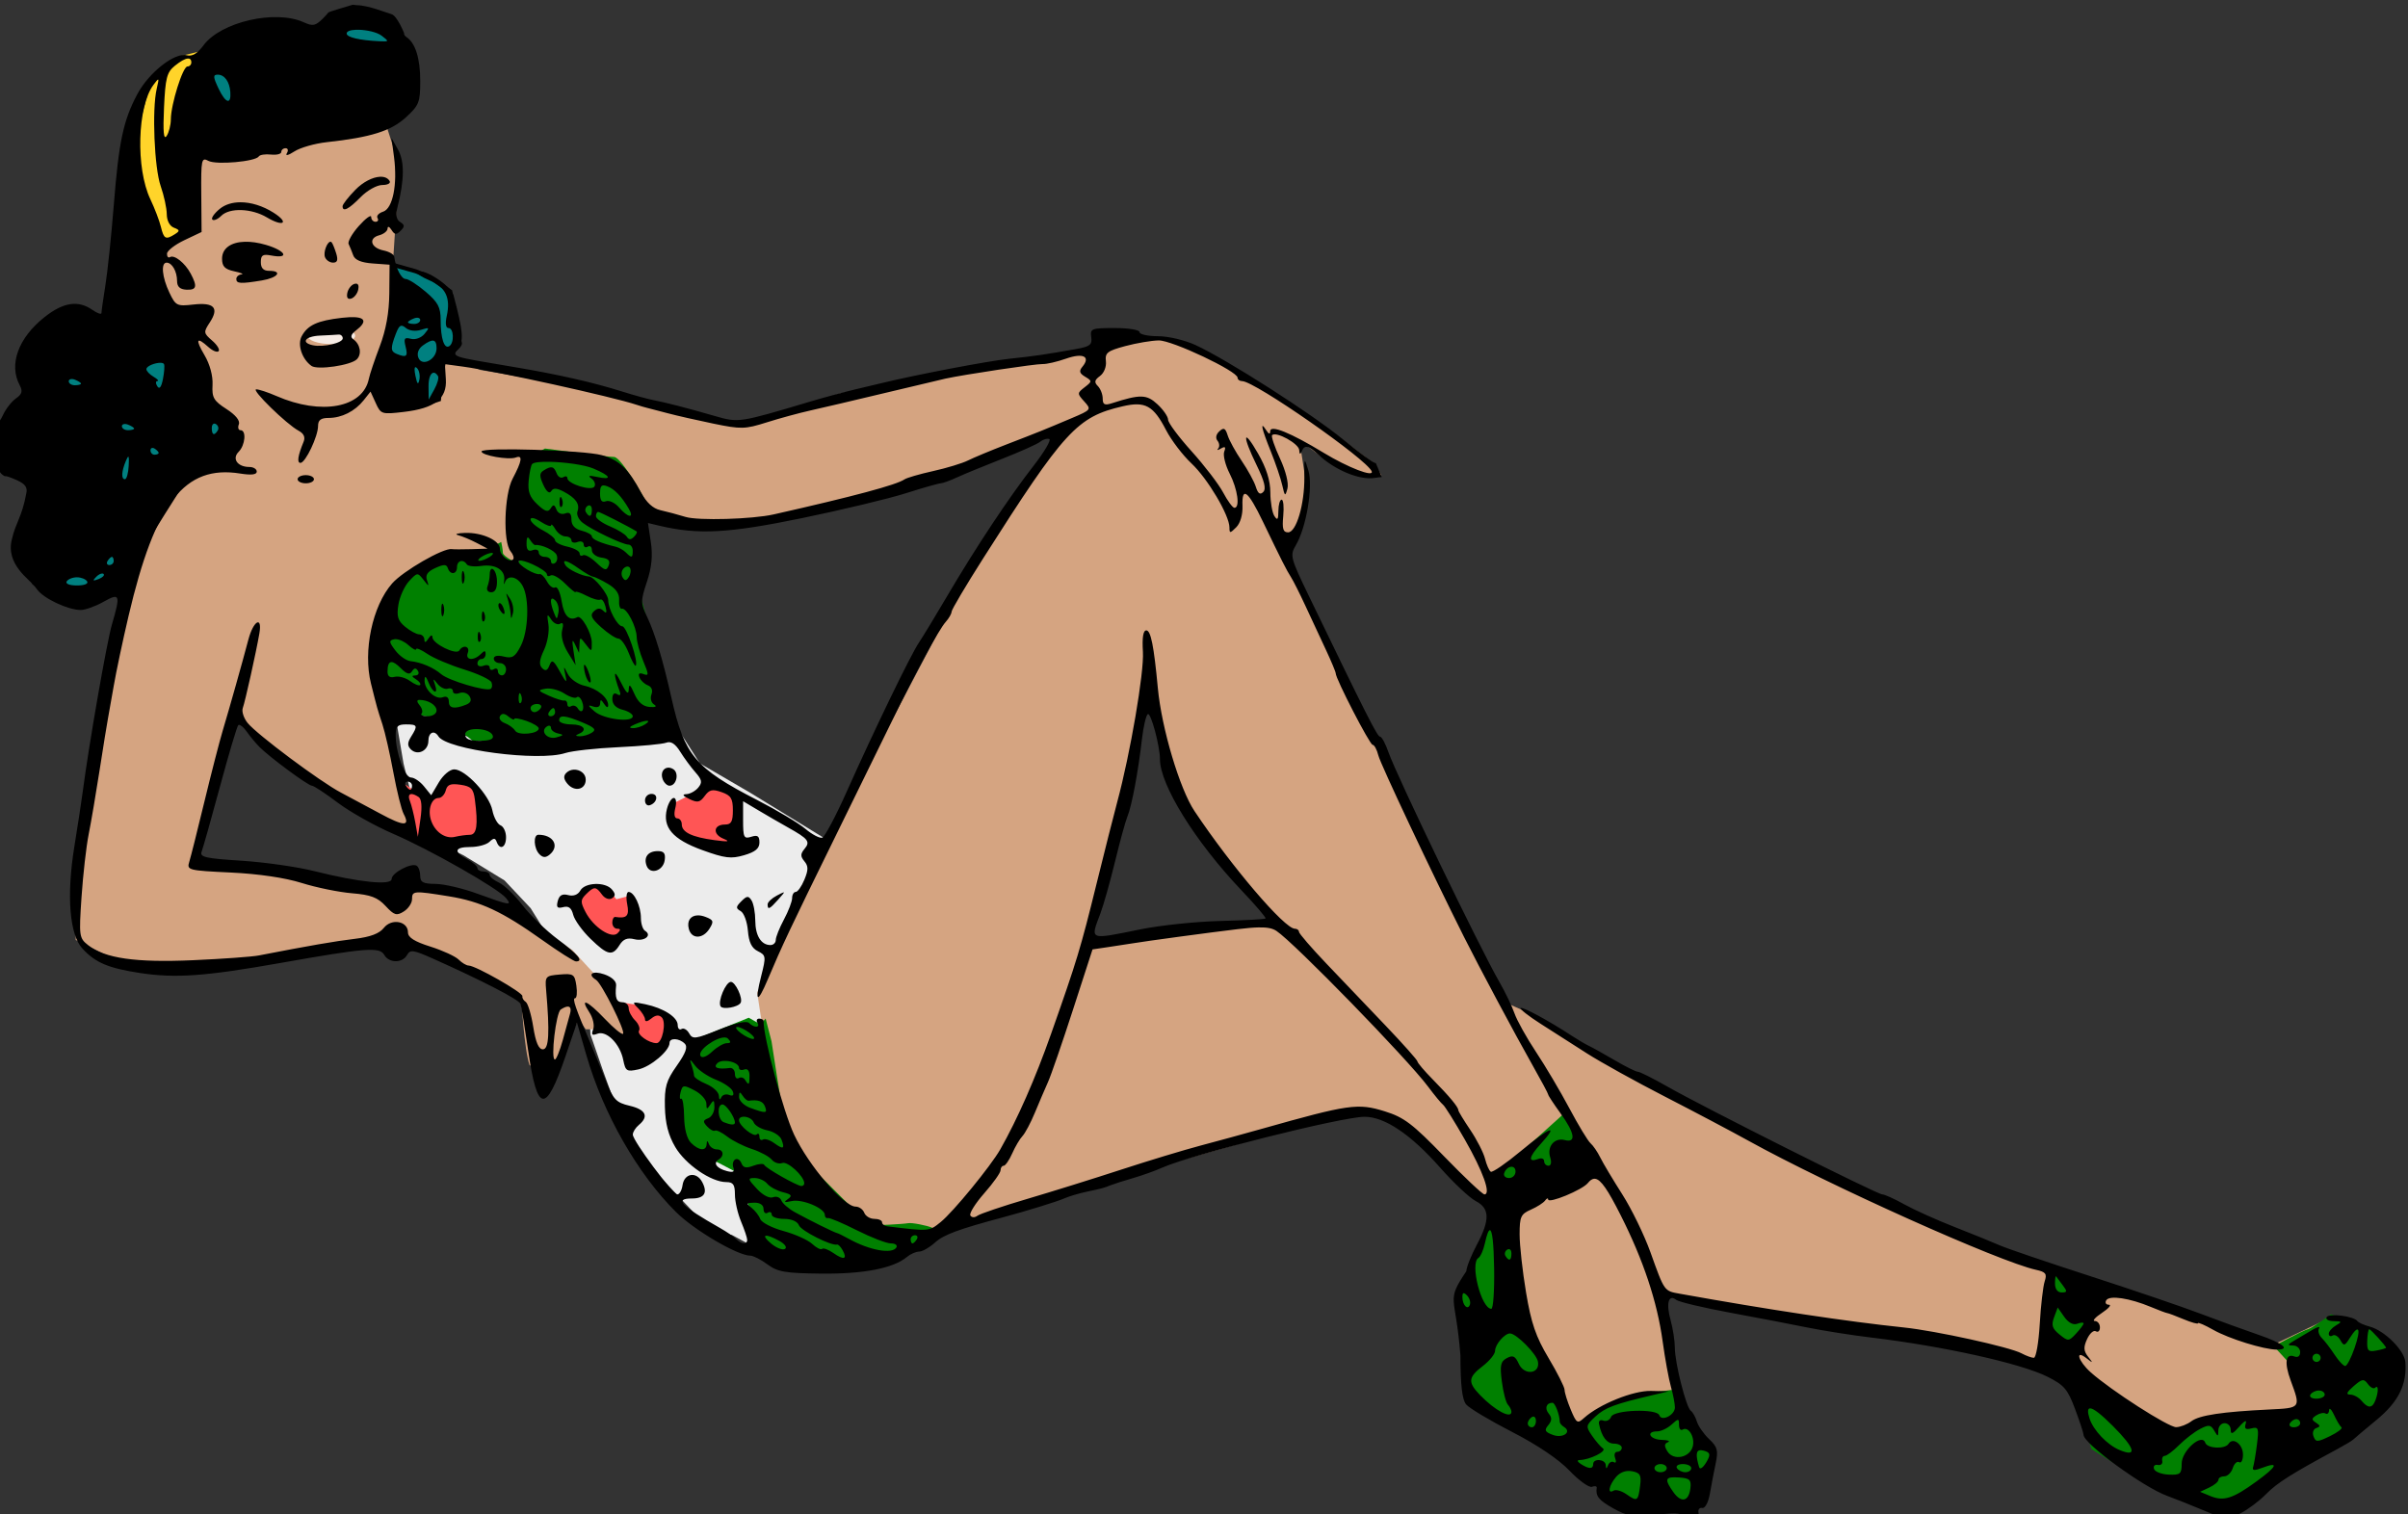
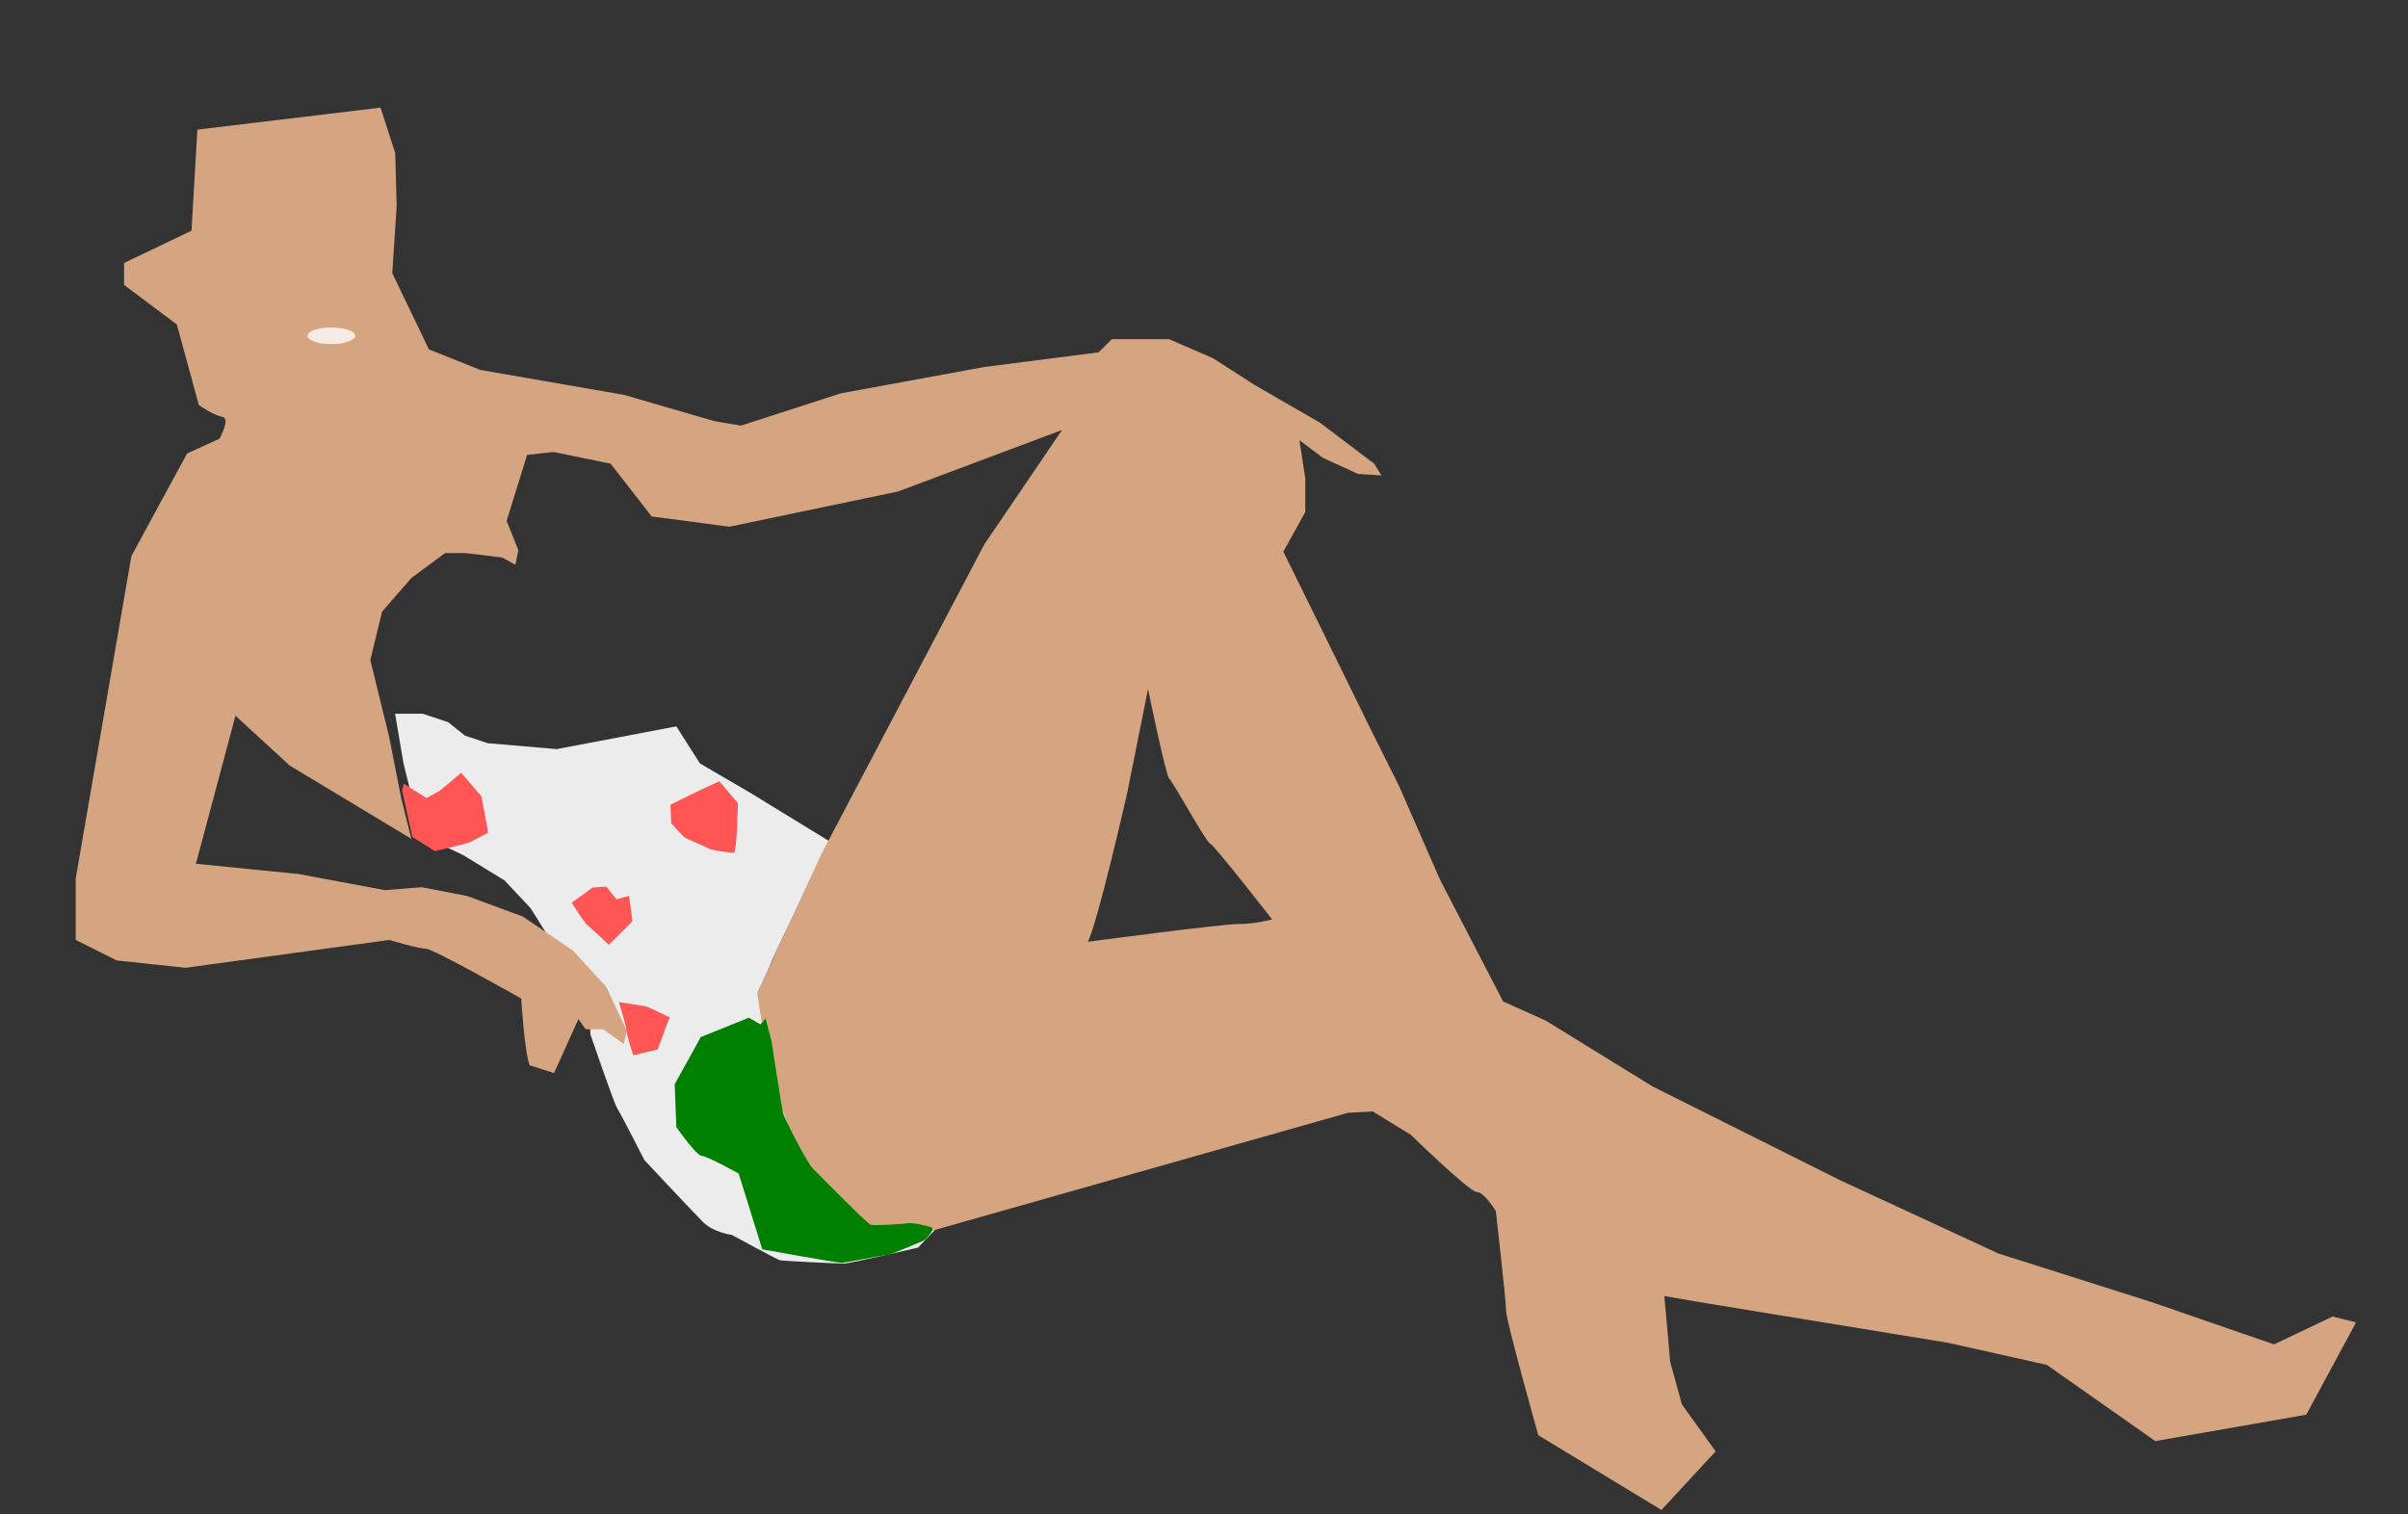
<svg xmlns="http://www.w3.org/2000/svg" xmlns:ns1="http://sodipodi.sourceforge.net/DTD/sodipodi-0.dtd" xmlns:ns2="http://www.inkscape.org/namespaces/inkscape" ns1:docname="Pinup Queen col.svg" ns2:version="1.0 (4035a4fb49, 2020-05-01)" id="svg1013" version="1.1" viewBox="0 0 156.137 98.187" height="98.187mm" width="156.137mm">
  <rect x="0" y="0" width="156.137" height="98.187" fill="#333333" stroke="none" />
  <title id="title1686">Pinup Queen</title>
  <defs id="defs1007" />
  <ns1:namedview fit-margin-bottom="0" fit-margin-right="0" fit-margin-left="0" fit-margin-top="0" ns2:window-maximized="1" ns2:window-y="-9" ns2:window-x="-9" ns2:window-height="1001" ns2:window-width="1920" ns2:snap-global="false" showgrid="false" ns2:document-rotation="0" ns2:current-layer="layer1" ns2:document-units="mm" ns2:cy="218.95567" ns2:cx="941.53477" ns2:zoom="0.85658016" ns2:pageshadow="2" ns2:pageopacity="0.0" borderopacity="1.0" bordercolor="#666666" pagecolor="#ffffff" id="base" />
  <g transform="translate(255.772,-195.991)" id="layer1" ns2:groupmode="layer" ns2:label="Lager 1">
    <path id="path1666" d="m -228.461,250.138 -1.147,-4.641 -0.546,-3.222 h 1.802 l 1.638,0.546 1.092,0.874 1.474,0.491 4.477,0.382 7.754,-1.474 1.529,2.403 3.276,1.911 5.078,3.112 -3.713,7.808 -0.601,1.529 0.328,2.403 0.601,4.805 2.239,4.751 3.222,2.785 2.566,1.037 1.31,-0.055 h 1.092 l -1.256,1.31 c 0,0 -4.423,1.037 -4.805,1.037 -0.382,0 -3.931,-0.164 -4.15,-0.218 -0.218,-0.055 -3.112,-1.638 -3.112,-1.638 0,0 -1.201,-0.164 -1.857,-0.819 -0.655,-0.655 -3.822,-4.041 -3.822,-4.041 0,0 -1.529,-3.003 -1.747,-3.331 -0.218,-0.328 -1.747,-4.805 -1.747,-4.805 l -0.109,-2.13 -3.768,-6.061 -1.693,-1.802 -2.676,-1.638 z" style="fill:#ececec;stroke:none;stroke-width:0.265px;stroke-linecap:butt;stroke-linejoin:miter;stroke-opacity:1" />
    <path ns1:nodetypes="cccccccsccccccccscsccccccccccccccccccccccccccccccccccccccccccccccscsccccccccccccccccccccccccccccccccccccccccccccccccccsscsccc" transform="scale(0.265)" d="m -872.064,765.926 -44.822,5.379 -1.434,24.74 -16.496,7.891 v 5.377 l 12.91,9.682 5.379,19.723 c 0,0 3.585,2.51 5.736,2.869 2.151,0.359 -0.717,5.379 -0.717,5.379 l -7.889,3.586 -13.627,25.1 -13.625,78.887 v 15.061 l 10.039,5.021 16.854,1.793 49.844,-6.814 c 0,0 7.17,2.152 8.963,2.152 1.793,0 23.309,12.191 23.309,12.191 0,0 0.725,12.601 2.044,16.319 l 5.985,1.915 5.956,-13.214 1.793,2.51 h 4.303 l 5.02,3.586 0.719,-3.227 -5.021,-10.758 -8.246,-8.965 -12.193,-8.246 -13.625,-5.021 -11.115,-2.15 -8.965,0.717 -21.156,-3.943 -25.102,-2.512 9.682,-36.215 13.268,12.191 29.762,17.928 -2.51,-10.039 -2.867,-14.703 -4.662,-19.004 2.869,-11.832 7.17,-8.248 8.248,-6.096 h 5.02 l 8.965,1.076 3.229,1.793 0.717,-3.586 -2.869,-7.172 5.02,-16.137 6.455,-0.717 13.984,2.869 10.041,12.908 19.004,2.51 41.236,-8.605 40.162,-15.061 -19.006,27.969 -39.803,75.66 -15.777,34.066 2.869,19.004 8.248,23.666 15.691,15.007 14.071,1.129 5.9,-1.684 97.729,-27.72 6.096,-0.357 9.324,5.736 c 0,0 14.342,13.984 16.135,13.984 1.793,0 4.662,4.662 4.662,4.662 0,0 2.51,21.873 2.51,24.383 0,2.51 7.889,30.479 7.889,30.479 l 30.121,18.289 13.268,-14.344 -8.248,-11.475 -2.869,-10.399 -1.434,-16.137 8.248,1.434 61.316,10.041 24.025,5.379 26.535,18.646 36.934,-6.455 12.191,-22.59 -5.738,-1.435 -14.342,6.814 -30.121,-10.4 -37.293,-11.832 -38.727,-17.93 -45.898,-22.949 -26.176,-16.135 -10.398,-4.662 -15.42,-29.762 -10.039,-22.949 -6.812,-13.627 -8.965,-18.287 -12.551,-25.459 5.379,-9.682 v -8.246 l -1.434,-9.324 5.736,4.303 8.605,3.945 5.738,0.357 -1.793,-2.867 -13.268,-10.041 -16.137,-9.322 -10.039,-6.455 -10.758,-4.662 h -13.984 l -3.229,3.229 -27.969,3.586 -35.141,6.453 -24.383,7.889 -6.455,-1.076 -22.232,-6.453 -35.141,-6.096 -12.549,-5.021 -8.965,-18.645 1.076,-16.496 -0.359,-12.908 z m 187.787,142.275 c 0,0 4.356,21.225 5.199,21.928 0.843,0.703 9.137,15.744 9.98,15.885 0.843,0.141 15.182,18.555 15.182,18.555 0,0 -3.935,1.125 -8.152,1.125 -4.217,0 -36.969,4.357 -36.969,4.357 2.249,-3.795 9.699,-36.549 9.699,-36.549 z" style="fill:#d5a481;fill-opacity:1;stroke:none;stroke-width:1px;stroke-linecap:butt;stroke-linejoin:miter;stroke-opacity:1" id="path1647" />
-     <path id="path1652" d="m -246.064,212.396 c 0.425,-0.193 3.243,-1.931 3.243,-1.931 0,0 -0.193,-5.869 -0.193,-6.178 0,-0.309 0.27,-4.981 0.27,-4.981 l -1.274,0.309 -1.931,1.506 c 0,0 -1.081,4.054 -1.081,4.247 0,0.193 0.965,7.027 0.965,7.027 z" style="fill:#ffd42a;fill-opacity:1;stroke:none;stroke-width:0.265px;stroke-linecap:butt;stroke-linejoin:miter;stroke-opacity:1" />
-     <path transform="scale(0.265)" d="m -879.877,744.383 c -1.006,-0.007 -1.717,0.111 -1.826,0.439 -0.438,1.313 -15.615,11.383 -15.615,11.383 l -18.533,-2.336 c 0,0 -1.605,16.637 4.086,15.762 5.691,-0.876 46.553,-12.697 46.553,-12.697 l -5.984,-11.381 c 0,0 -5.663,-1.149 -8.68,-1.17 z m 10.723,59.979 2.773,7.297 -6.859,20.283 8.027,6.713 c 0,0 2.626,0.292 3.502,0 0.876,-0.292 3.939,-1.312 3.939,-1.312 0,0 0.876,-10.215 1.752,-10.652 0.876,-0.438 3.647,-2.481 3.355,-3.211 -0.292,-0.73 -2.334,-12.551 -2.334,-12.551 l -4.963,-3.502 -3.502,-1.459 z m -57.203,15.322 -26.561,7.443 c 0,1.313 -1.312,47.718 -1.166,49.031 0.146,1.313 3.793,8.756 3.793,8.756 0,0 5.546,1.167 6.275,0.875 0.73,-0.292 10.798,-5.545 10.652,-6.713 -0.146,-1.167 16.053,-26.85 17.074,-27.434 1.021,-0.584 7.589,-2.919 7.297,-3.648 -0.292,-0.73 -1.606,-7.005 -2.189,-7.297 -0.584,-0.292 -15.176,-21.014 -15.176,-21.014 z" style="fill:#008080;stroke:#000000;stroke-width:1px;stroke-linecap:butt;stroke-linejoin:miter;stroke-opacity:1" id="path1654" />
    <ellipse ry="0.541" rx="1.544" cy="217.763" cx="-234.288" id="path1662" style="opacity:0.782;fill:#ffffff;fill-opacity:1;stroke:none;stroke-width:0.265" />
-     <path id="path1664" d="m -230.317,241.948 1.31,0.382 1.201,0.164 1.638,0.71 1.037,0.819 h 3.44 l 2.075,0.328 3.549,-0.655 c 0,0 4.477,-0.164 4.259,-0.437 -0.218,-0.273 -2.566,-9.173 -2.566,-9.173 l 0.601,-3.112 -0.109,-2.457 c 0,0 -1.583,-2.894 -2.075,-2.894 -0.491,0 -4.477,-0.546 -4.477,-0.546 l -1.092,0.601 -0.218,3.549 -0.218,1.747 0.164,0.71 -0.382,0.874 c 0,0 -0.983,-0.491 -0.983,-0.71 0,-0.218 -0.109,-0.71 -0.109,-0.71 0,0 -1.365,0.71 -1.747,0.71 -0.382,0 -2.293,0.055 -2.293,0.055 l -2.403,1.638 -1.529,4.696 z" style="fill:#008000;stroke:none;stroke-width:0.265px;stroke-linecap:butt;stroke-linejoin:miter;stroke-opacity:1" />
    <path transform="scale(0.265)" d="m -852.328,928.688 -5.16,4.334 -3.301,1.857 -5.572,-3.508 -0.414,1.65 2.477,11.35 5.572,3.51 8.256,-2.064 4.746,-2.477 -1.65,-8.875 z m 63.15,2.064 -6.604,3.096 -5.367,2.682 0.207,4.541 3.303,3.508 c 0,10e-6 5.159,2.271 5.984,2.684 0.825,0.413 5.159,1.031 5.984,1.031 0.825,0 1.033,-12.176 1.033,-12.176 z m -27.654,25.797 -3.303,0.205 -5.158,3.715 c 0,0 2.888,4.747 3.92,5.572 1.032,0.826 5.16,4.746 5.16,4.746 l 5.779,-5.777 -0.826,-6.191 -3.096,0.824 z m 3.096,28.273 c 0,0 1.857,5.984 1.857,7.016 0,1.032 1.65,5.984 1.65,5.984 l 5.984,-1.443 2.891,-7.844 c 0,0 -4.954,-2.475 -5.779,-2.682 -0.825,-0.206 -6.604,-1.031 -6.604,-1.031 z" style="fill:#ff5555;stroke:none;stroke-width:1px;stroke-linecap:butt;stroke-linejoin:miter;stroke-opacity:1" id="path1668" />
    <path id="path1679" d="m -206.128,262.042 -0.328,0.382 -0.764,-0.437 -3.112,1.256 -1.693,3.058 0.109,2.785 c 0,0 1.31,1.857 1.638,1.857 0.328,0 2.403,1.147 2.403,1.147 l 1.529,4.914 c 0,0 4.805,0.874 5.133,0.874 0.328,0 2.621,-0.491 2.894,-0.491 0.273,0 2.512,-0.983 2.512,-0.983 0,0 0.71,-0.71 0.437,-0.819 -0.273,-0.109 -1.256,-0.328 -1.529,-0.273 -0.273,0.055 -2.184,0.164 -2.403,0.109 -0.218,-0.055 -3.385,-3.276 -3.768,-3.658 -0.382,-0.382 -1.802,-3.167 -1.911,-3.549 -0.109,-0.382 -0.764,-4.696 -0.764,-4.696 z" style="fill:#008000;stroke:none;stroke-width:0.265px;stroke-linecap:butt;stroke-linejoin:miter;stroke-opacity:1" />
-     <path transform="scale(0.265)" d="m -581.564,1011.236 -18.986,17.131 c 0,0 0.824,4.54 0.824,5.984 0,1.445 -2.475,8.049 -2.475,8.049 l -2.684,8.049 -3.508,5.365 c 0,0 2.062,24.353 2.062,26.004 0,1.651 10.732,6.396 10.732,6.396 0,0 15.479,10.32 16.098,11.352 0.619,1.032 4.126,2.062 4.951,2.062 0.825,0 2.271,4.334 2.271,4.334 l 1.65,1.857 10.732,1.033 c 0,0 8.049,-0.619 9.287,-0.619 1.238,0 5.158,-13.416 5.158,-13.416 l -1.445,-1.857 -5.984,-5.984 -1.857,-7.43 -8.461,1.033 -9.699,3.096 c 0,0 -5.779,4.952 -7.018,5.777 -1.238,0.826 -4.539,-13.621 -4.539,-13.621 -10e-6,0 -5.366,-9.493 -5.572,-10.318 -0.206,-0.826 -3.508,-16.923 -3.715,-17.955 -0.206,-1.032 -0.414,-7.635 -0.414,-7.635 l -2.889,-4.334 21.051,-9.906 z m 118.871,39.625 -3.92,22.908 9.906,4.539 1.031,8.875 2.27,7.016 c 0,0 11.969,7.637 13.414,7.637 1.445,0 17.955,9.7 19.193,8.049 1.238,-1.651 16.924,-11.764 16.924,-11.764 l 16.922,-9.08 10.113,-16.51 c 0,0 -4.542,-4.542 -4.748,-5.367 -0.206,-0.826 -3.715,-2.889 -3.715,-2.889 l -5.572,-1.445 -3.92,-1.65 c 0,0 -4.747,3.508 -5.779,3.715 -1.032,0.206 -8.254,4.127 -8.254,4.127 l 4.746,5.16 1.857,10.525 -12.795,0.619 -6.191,1.031 -4.953,0.412 -8.049,4.953 -23.32,-17.334 c 0,0 -2.476,-0.413 -0.412,-2.684 2.064,-2.27 7.635,-17.129 7.635,-17.129 z" style="fill:#008000;stroke:none;stroke-width:1px;stroke-linecap:butt;stroke-linejoin:miter;stroke-opacity:1" id="path1681" />
-     <path ns1:nodetypes="sccscscccssssssssssscsscccscssssssssssscsssccccsscsssssssccsssscsssscsssssssscssssscsssscssscssscscscscsssscsssssscssscsssssssssssssssccssssscsssssssssssssccssscscsssssssscssssssscsssscscsssscssssssssssccssssssscssscssssssssssssssssscsssssccssssssssccssssssssscccscccsssssssssssscsssssssssscssscsssssccssssssssssssssssscsssssssssssssssssscssccssssssssssssscsssscssssssssssssccscsssssssssssssssssscsssssscsssssssssssssssssssssssssssssscsssssscsssssssssssssssssssssssssssssssssssssssssccsssssscssscssscssssssssssssssssssssssssssssssssssssssscccsssssssssssscscccssssssscssssssscccssssssssssssssssssssssssssscssssscsssssssssssssssssscsscsscssccssccsccccscssscsscssscccccsssssscsssccsssscsscsssssssssssssscssssccssscscssssscssssssssssssssscssssssssssssssssssscsssssssssssccsssssccssssssscssssssssssssssssssssssssssssssscssssssssscsssssssssssssscsssssssssssssssccccccccsssscsssssscssssssssssssssssscsccsssssssssssssssssssssssssssssssssssssscssssssscsssscccccscscsssssssssssssssssssssssssssssssscccsssssscssssssssssssscsssscsscsssssssscssssssscssssssssssssssssssssscsssssssssssssssssssssscsscsssssssssssssssssssssssssssssssssssssscssscsccsssssscsssssssssssssssssssssssssssssssssssssssssssscsssssssssssscssscssssssscsscccsssscssssssssscssssscsscccssscccsssssssssssssssssssscscccssscssssssssssssssssssscsssssssssscsssssssssssssssssccsssssscccssscsscssssssssscsssssccssssccsssccsssssssscsssssscsccssscccssccccssscssssssssssssssscssssssscscscsscssssscccssssssssssscsscccssscscccssssscssssscssccssscssccssssscccssssssccsssssssscssssscscscssscsscssssscccssccscssscsssssssscsscccssscssssssscsscccsssssssscsssssssssscccccssssssssssccccsssccscssss" transform="scale(0.265)" d="m -878.871,740.754 c 0,0 -5.869,1.708 -5.973,1.893 -0.104,0.185 -0.679,0.821 -1.287,1.43 -1.848,1.848 -2.495,1.981 -4.73,0.963 -6.936,-3.16 -20.281,-0.097 -24.514,5.629 -1.5,2.029 -2.781,2.795 -4.102,2.449 -2.941,-0.769 -9.291,4.229 -12.111,9.533 -3.432,6.456 -4.505,11.527 -5.758,27.227 -0.592,7.414 -1.509,16.18 -2.037,19.48 -0.528,3.3 -0.963,6.363 -0.967,6.807 -0.004,0.444 -1.008,0.106 -2.23,-0.75 -3.454,-2.419 -7.099,-1.87 -11.684,1.758 -6.441,5.097 -8.814,11.603 -6.09,16.693 0.78,1.457 0.572,2.176 -0.928,3.227 -1.062,0.744 -2.486,2.572 -3.164,4.061 -0.268,0.589 -0.557,1.074 -0.844,1.482 -2.21,4.226 -1.87,12.173 1.371,13.521 10e-4,-0.003 -0.003,-0.035 -0.002,-0.037 0.014,-0.017 0.048,-0.025 0.098,-0.023 0.35,0.007 1.526,0.427 2.838,1.023 1.996,0.907 2.594,1.776 2.232,3.24 -1.03,5.701 -2.627,7.228 -3.477,11.061 -1.778,6.336 4.713,10.222 4.984,11.162 0.352,0.236 0.734,0.648 1.148,1.24 1.544,2.204 7.548,5.035 10.676,5.035 1.101,0 3.59,-0.892 5.531,-1.982 4.077,-2.29 4.249,-1.838 2.094,5.553 -1.256,4.308 -5.648,29.471 -7.143,40.93 -0.287,2.2 -1.214,8.275 -2.061,13.5 -1.926,11.89 -1.166,21.43 1.98,24.846 3.196,3.47 6.372,4.815 14.16,5.996 8.673,1.315 15.953,0.786 34.5,-2.5 20.664,-3.662 24.092,-3.928 25.195,-1.957 1.153,2.06 4.439,2.091 5.58,0.053 0.774,-1.382 1.508,-1.283 6.301,0.854 12.075,5.384 21.117,10.059 21.473,11.104 0.207,0.608 1.056,5.798 1.887,11.531 2.201,15.195 4.267,15.49 9.104,1.309 l 2.818,-8.266 2.285,7.914 c 4.169,14.439 12.556,29.121 21.98,38.475 4.468,4.435 15.064,10.643 18.168,10.643 0.71,4e-4 2.594,0.965 4.188,2.143 2.492,1.842 4.34,2.157 13.209,2.25 10.32,0.108 17.595,-1.308 20.891,-4.068 0.868,-0.727 2.224,-1.324 3.012,-1.324 0.787,0 2.551,-1.013 3.92,-2.252 2.071,-1.874 5.751,-3.236 16.49,-6.106 5.637,-1.506 13.393,-3.895 15,-4.621 1.1,-0.497 3.575,-1.243 5.5,-1.656 4.138,-0.889 4.082,-0.874 6,-1.625 0.825,-0.323 3.3,-1.111 5.5,-1.75 2.2,-0.639 5.373,-1.776 7.051,-2.527 7.078,-3.17 43.91,-12.432 49.504,-12.451 4.913,-0.015 11.32,4.293 18.504,12.441 3.268,3.707 7.179,7.384 8.691,8.17 3.48,1.809 3.544,4.586 0.25,10.781 -1.375,2.586 -2.514,5.467 -2.533,6.4 -5.119,7.646 -2.596,5.503 -1.445,20.619 0.015,7.275 0.429,10.812 1.4,11.982 0.758,0.914 5.809,3.937 11.225,6.719 6.186,3.177 11.417,6.707 14.07,9.49 2.323,2.437 4.795,4.211 5.492,3.943 0.697,-0.268 1.219,-0.164 1.16,0.229 -0.308,2.064 0.48,3.041 4.076,5.062 3.417,1.921 4.824,2.128 10.5,1.547 5.244,-0.537 6.559,-0.394 6.57,0.717 h -0.004 c 0.013,1.178 0.149,1.179 0.889,0.012 0.48,-0.758 1.385,-1.062 2.01,-0.676 0.659,0.407 1.02,0.145 0.861,-0.623 -0.151,-0.728 0.268,-1.218 0.932,-1.088 0.685,0.134 1.488,-1.379 1.855,-3.5 0.356,-2.055 0.998,-5.395 1.424,-7.424 0.662,-3.152 0.431,-4.012 -1.588,-5.908 -1.299,-1.221 -2.657,-3.162 -3.016,-4.312 -0.359,-1.151 -1.021,-2.331 -1.473,-2.623 -1.126,-0.729 -3.908,-11.693 -3.916,-15.428 -0.003,-1.672 -0.476,-4.735 -1.051,-6.805 -1.14,-4.105 -0.488,-6.401 1.396,-4.922 0.639,0.501 6.56,1.911 13.16,3.133 6.6,1.222 15.15,2.861 19,3.643 3.85,0.781 10.825,1.879 15.5,2.439 17.732,2.127 36.648,6.33 43.17,9.59 4.066,2.033 4.938,3.051 6.75,7.894 1.144,3.059 2.08,5.912 2.08,6.338 0,2.137 14.735,12.876 20.5,14.941 1.65,0.591 5.609,2.17 8.799,3.508 5.596,2.348 5.916,2.375 9.107,0.748 1.819,-0.928 4.64,-3.049 6.268,-4.715 2.66,-2.721 6.196,-4.955 17.326,-10.949 1.925,-1.036 3.724,-2.116 4,-2.398 0.275,-0.283 2.854,-2.455 5.732,-4.828 5.324,-4.39 7.431,-8.641 7.002,-14.127 -0.224,-2.87 -5.114,-7.73 -8.734,-8.682 -1.375,-0.361 -2.725,-0.967 -3,-1.346 -0.872,-1.201 -6.896,-1.979 -7.52,-0.971 -0.329,0.532 0.441,0.979 1.711,0.998 2.05,0.027 2.112,0.144 0.559,1.049 -0.962,0.561 -1.75,1.474 -1.75,2.029 0,0.555 0.423,0.749 0.939,0.43 0.516,-0.319 1.364,0.181 1.885,1.111 0.858,1.534 1.074,1.49 2.303,-0.479 2.248,-3.599 2.848,-2.453 1.219,2.328 -0.843,2.475 -1.889,4.5 -2.324,4.5 -0.435,0 -1.601,-1.238 -2.59,-2.75 -0.989,-1.512 -2.394,-3.348 -3.123,-4.08 -0.73,-0.732 -1.044,-1.789 -0.697,-2.35 0.346,-0.56 -0.378,-0.412 -1.611,0.33 -1.233,0.742 -3.201,1.906 -4.371,2.586 -1.784,1.036 -1.846,1.239 -0.379,1.25 0.963,0.01 1.75,0.737 1.75,1.621 0,0.976 -0.555,1.393 -1.416,1.062 -2.162,-0.829 -2.523,1.496 -0.91,5.877 2.493,6.772 2.531,6.72 -5.174,7.094 -11.618,0.563 -17.18,1.403 -19.139,2.887 -1.024,0.776 -2.692,1.423 -3.707,1.441 -1.885,0.033 -15.939,-8.988 -20.904,-13.418 -3.073,-2.741 -3.947,-5.733 -1,-3.422 1.592,1.249 1.625,1.211 0.354,-0.408 -1.103,-1.405 -1.155,-2.312 -0.246,-4.307 0.633,-1.39 1.599,-2.248 2.146,-1.91 0.548,0.339 0.996,-0.086 0.996,-0.943 0,-0.857 -0.562,-1.566 -1.25,-1.566 -0.687,0 0.1,-0.901 1.75,-1.994 1.65,-1.093 2.411,-1.992 1.691,-1.992 -0.72,0 -1.005,-0.498 -0.635,-1.098 0.785,-1.27 5.724,-0.526 10.914,1.643 1.936,0.809 3.74,1.483 4.008,1.502 0.268,0.018 2.069,0.693 4.004,1.502 1.935,0.808 3.518,1.248 3.518,0.975 0,-0.273 1.688,0.46 3.75,1.629 3.809,2.158 12.314,4.806 15.5,4.828 3.538,0.024 1.586,-1.554 -4.5,-3.641 -3.438,-1.178 -9.85,-3.511 -14.25,-5.184 -4.4,-1.672 -16.55,-5.81 -27,-9.195 -10.45,-3.385 -20.35,-6.755 -22,-7.49 -1.65,-0.735 -6.6,-2.745 -11,-4.469 -4.4,-1.723 -9.968,-4.232 -12.375,-5.572 -2.407,-1.341 -4.836,-2.438 -5.398,-2.438 -1.219,0 -43.489,-21.216 -52.572,-26.387 -3.49,-1.987 -6.732,-3.613 -7.205,-3.613 -0.473,0 -3.018,-1.265 -5.654,-2.811 -2.637,-1.546 -5.47,-3.125 -6.295,-3.51 -0.825,-0.385 -2.693,-1.483 -4.152,-2.439 -5.717,-3.747 -12.173,-7.246 -12.594,-6.826 -0.243,0.243 1.963,1.974 4.902,3.848 2.939,1.874 8.044,5.138 11.344,7.254 3.3,2.115 11.85,6.854 19,10.529 7.15,3.675 16.375,8.55 20.5,10.834 19.679,10.895 61.36,29.606 70.355,31.584 2.408,0.529 2.74,0.975 2.127,2.834 -0.4,1.213 -0.943,5.916 -1.207,10.453 -0.264,4.537 -0.914,8.25 -1.443,8.25 -0.53,0 -1.891,-0.496 -3.025,-1.103 -2.859,-1.53 -20.949,-5.506 -28.762,-6.322 -13.831,-1.445 -33.077,-4.343 -54.818,-8.254 -3.891,-0.7 -3.739,-0.484 -7.211,-10.17 -1.508,-4.207 -4.606,-10.575 -6.885,-14.15 -2.279,-3.575 -4.698,-7.625 -5.375,-9 -0.677,-1.375 -1.753,-2.95 -2.391,-3.5 -0.638,-0.55 -2.966,-4.396 -5.176,-8.549 -2.209,-4.153 -5.89,-10.368 -8.178,-13.812 -2.288,-3.444 -4.657,-7.698 -5.266,-9.451 -0.608,-1.753 -2.273,-5.213 -3.701,-7.688 -4.79,-8.3 -25.158,-50.502 -27.148,-56.25 -0.714,-2.062 -1.628,-3.75 -2.031,-3.75 -0.67,0 -3.206,-5.01 -17.391,-34.367 -4.567,-9.452 -4.701,-9.977 -3.211,-12.5 2.564,-4.341 4.249,-14.39 3.062,-18.27 -1.012,-3.306 -1.028,-3.28 -0.986,1.637 0.056,6.643 -1.966,13.5 -3.982,13.5 -1.224,0 -1.484,-0.873 -1.186,-4 0.21,-2.2 0.033,-4 -0.395,-4 -0.427,0 -0.785,1.238 -0.793,2.75 -0.012,2.143 -0.229,2.419 -0.984,1.25 -0.533,-0.825 -0.977,-3.428 -0.984,-5.785 -0.01,-2.909 -0.976,-5.961 -3.006,-9.5 -3.717,-6.481 -3.947,-4.503 -0.334,2.875 1.908,3.897 2.365,5.77 1.598,6.537 -0.767,0.767 -1.285,0.402 -1.811,-1.275 -0.405,-1.293 -1.964,-4.152 -3.463,-6.352 -1.499,-2.2 -3.04,-5.003 -3.424,-6.23 -0.564,-1.801 -0.957,-1.994 -2.037,-1 -0.818,0.753 -0.992,1.655 -0.447,2.322 0.49,0.601 0.558,1.462 0.15,1.912 -0.408,0.445 -0.103,0.442 0.678,-0.012 1.041,-0.604 1.259,-0.403 0.814,0.754 -0.333,0.868 0.265,3.287 1.33,5.375 1.956,3.836 2.587,8.375 1.164,8.375 -0.425,0 -1.662,-1.678 -2.75,-3.729 -1.088,-2.05 -4.566,-6.596 -7.729,-10.102 -3.163,-3.505 -5.75,-6.983 -5.75,-7.73 0,-0.747 -1.171,-2.445 -2.602,-3.771 -2.647,-2.455 -4.183,-2.49 -11.148,-0.256 -1.788,0.573 -2.25,0.337 -2.25,-1.146 0,-1.027 -0.537,-2.404 -1.195,-3.062 -0.928,-0.928 -0.811,-1.479 0.529,-2.459 0.984,-0.72 1.607,-2.277 1.447,-3.619 -0.245,-2.053 0.36,-2.526 4.719,-3.695 2.75,-0.738 6.447,-1.364 8.215,-1.387 3.267,-0.045 19.285,7.529 19.285,9.119 0,0.46 0.505,0.838 1.123,0.838 3.061,0 30.563,19.16 31.693,22.08 0.594,1.535 -5.822,-0.94 -11.711,-4.518 -8.146,-4.948 -13.102,-6.959 -13.121,-5.326 -0.01,0.86 -0.324,0.785 -0.984,-0.236 -1.581,-2.447 -1.142,-0.426 1.133,5.213 1.173,2.908 2.435,6.637 2.805,8.287 0.608,2.719 0.726,2.795 1.258,0.811 0.349,-1.304 -0.39,-4.296 -1.826,-7.396 -1.327,-2.863 -2.191,-5.426 -1.922,-5.695 0.99,-0.99 6.556,2.076 6.633,3.652 0.05,1.036 0.261,1.174 0.582,0.379 0.7,-1.734 1.618,-1.57 4.094,0.736 4.09,3.81 10.107,6.297 13.789,5.699 0.71,-0.115 1.278,-0.182 1.742,-0.199 l -1.457,-3.41 c -0.079,-0.025 -0.176,-0.07 -0.23,-0.07 -0.412,0 -3.978,-2.631 -7.922,-5.848 -7.729,-6.303 -28.207,-19.396 -35.91,-22.959 -2.663,-1.232 -6.715,-2.193 -9.25,-2.193 -2.481,0 -4.512,-0.45 -4.512,-1 0,-0.557 -2.687,-1 -6.062,-1 -5.684,0 -6.043,0.139 -5.75,2.213 0.265,1.874 -0.298,2.319 -3.688,2.922 -7.718,1.373 -10.054,1.714 -16.5,2.4 -5.179,0.552 -22.496,3.857 -31,5.918 -0.825,0.2 -3.75,0.897 -6.5,1.549 -2.75,0.652 -7.7,1.989 -11,2.973 -17.637,5.254 -17.559,5.243 -23.5,3.529 -6.834,-1.971 -11.752,-3.242 -15,-3.875 -1.375,-0.268 -4.75,-1.197 -7.5,-2.064 -7.2,-2.272 -15.64,-4.188 -26.5,-6.016 -15.983,-2.689 -15.201,-2.424 -13.645,-4.646 1.33,-1.898 1.113,-4.23 -1.199,-12.902 -0.645,-2.421 -7.599,-6.889 -8.82,-5.668 -0.303,0.303 1.029,1.211 2.961,2.018 3.918,1.637 5.174,4.234 4.199,8.674 -0.41,1.868 -0.252,2.977 0.426,2.977 1.3,0 1.451,3.652 0.184,4.436 -1.236,0.764 -2.105,-1.875 -2.105,-6.391 0,-3.128 -0.639,-4.337 -3.66,-6.918 -2.014,-1.72 -4.213,-3.127 -4.885,-3.127 -1.08,0 -2.432,-2.633 -2.82,-5.49 -0.074,-0.545 -1.26,-1.22 -2.635,-1.5 -3.104,-0.633 -3.76,-2.999 -1.029,-3.713 1.116,-0.292 2.037,-1.041 2.045,-1.664 0.008,-0.623 0.44,-0.461 0.959,0.359 0.767,1.214 1.182,1.253 2.227,0.209 1.044,-1.044 1.026,-1.443 -0.096,-2.137 -0.958,-0.592 -1.159,-1.722 -0.654,-3.707 1.677,-6.603 1.719,-11.155 0.127,-13.994 l -1.605,-2.863 0.615,4.67 c 0.882,6.686 -0.308,12.607 -2.684,13.361 -1.063,0.338 -1.675,1.031 -1.359,1.541 0.315,0.51 0.096,0.928 -0.486,0.928 -0.582,0 -1.059,-0.531 -1.059,-1.18 0,-0.649 -1.356,0.341 -3.016,2.199 -1.659,1.859 -2.786,3.852 -2.502,4.43 0.284,0.578 0.789,1.814 1.121,2.748 0.409,1.149 1.942,1.795 4.75,2 l 4.146,0.303 -0.066,7 c -0.045,4.722 -0.809,8.953 -2.344,13 -1.252,3.3 -2.446,6.849 -2.652,7.887 -1.421,7.136 -11.623,9.043 -22.654,4.234 -2.045,-0.892 -4.255,-1.621 -4.91,-1.621 -1.342,0 7.394,8.537 10.361,10.125 1.279,0.684 1.69,1.587 1.23,2.701 -1.412,3.418 -1.671,5.174 -0.766,5.174 1.21,0 4.301,-6.492 4.301,-9.033 0,-1.444 0.682,-1.967 2.566,-1.967 3.229,0 6.45,-1.624 8.605,-4.338 l 1.67,-2.104 1.281,2.811 c 1.24,2.722 1.455,2.791 6.828,2.162 7.601,-0.889 10.617,-3.228 10.32,-8.004 l -0.23,-3.686 4.453,0.604 c 8.049,1.092 36.577,7.371 42.506,9.355 0.825,0.276 1.95,0.606 2.5,0.734 0.55,0.128 2.8,0.715 5,1.303 2.2,0.588 7.273,1.742 11.273,2.566 6.731,1.387 7.7,1.362 13,-0.314 3.15,-0.996 7.977,-2.31 10.727,-2.92 2.75,-0.61 10.85,-2.511 18,-4.227 7.15,-1.715 13.9,-3.317 15,-3.559 4.488,-0.987 22.124,-3.633 23.791,-3.57 0.985,0.037 3.562,-0.557 5.725,-1.32 4.167,-1.47 6.088,-0.528 4.016,1.969 -0.883,1.064 -0.733,1.619 0.664,2.455 1.729,1.034 1.725,1.144 -0.113,2.566 -1.857,1.436 -1.861,1.549 -0.104,3.49 1.784,1.971 1.728,2.046 -3.082,4.082 -6.857,2.903 -8.003,3.365 -15.896,6.412 -3.85,1.486 -8.125,3.265 -9.5,3.953 -1.375,0.688 -5.2,1.85 -8.5,2.582 -3.3,0.732 -6.45,1.645 -7,2.027 -1.94,1.347 -12.427,4.158 -32,8.576 -5.257,1.187 -18.471,1.566 -21.572,0.619 -1.885,-0.575 -4.66,-1.319 -6.166,-1.652 -1.815,-0.402 -3.408,-1.864 -4.727,-4.34 -3.084,-5.789 -5.379,-7.967 -9.623,-9.129 -4.436,-1.215 -29.412,-1.979 -29.412,-0.9 3.4e-4,0.97 6.66,2.14 8.395,1.475 1.748,-0.671 1.52,0.831 -0.785,5.188 -2.063,3.899 -2.39,15.487 -0.502,17.762 0.649,0.781 0.924,1.674 0.611,1.986 -0.899,0.899 -3.219,-0.965 -3.219,-2.586 0,-2.041 -4.313,-4.019 -8.5,-3.898 -1.925,0.056 -2.693,0.31 -1.707,0.566 0.986,0.256 3.011,1.102 4.5,1.879 l 2.707,1.412 -4,0.125 c -2.2,0.064 -4.353,0.06 -4.785,-0.012 -2.038,-0.338 -11.904,5.345 -14.592,8.406 -4.826,5.497 -7.157,16.535 -5.17,24.486 1.538,6.153 1.51,6.056 2.805,10 0.632,1.925 1.838,7.231 2.682,11.791 0.844,4.56 1.974,9.114 2.512,10.119 1.664,3.11 0.073,3.079 -5.801,-0.111 -3.107,-1.688 -7.42,-3.995 -9.582,-5.129 -5.027,-2.635 -20.532,-14.21 -22.801,-17.021 -0.953,-1.181 -1.485,-2.823 -1.184,-3.648 0.581,-1.59 3.256,-13.624 4.059,-18.25 0.764,-4.407 -1.454,-3.17 -2.689,1.5 -1.562,5.903 -4.49,16.293 -6.27,22.25 -0.822,2.75 -2.851,10.625 -4.512,17.5 -1.66,6.875 -3.316,13.454 -3.678,14.619 -0.636,2.047 -0.297,2.134 10.174,2.631 6.787,0.322 13.259,1.277 17.332,2.555 3.575,1.122 9.106,2.253 12.291,2.516 4.608,0.38 6.289,1.014 8.225,3.104 2.12,2.287 2.695,2.463 4.459,1.361 1.114,-0.696 2.025,-2.058 2.025,-3.025 0,-2.052 0.403,-2.084 9,-0.693 7.817,1.264 13.059,3.716 22.84,10.684 4.053,2.887 7.773,5.25 8.266,5.25 1.948,0 0.575,-1.674 -4.432,-5.406 -2.883,-2.149 -6.78,-5.914 -8.662,-8.365 -1.882,-2.451 -4.455,-4.927 -5.717,-5.502 -1.262,-0.575 -2.295,-1.425 -2.295,-1.887 0,-0.462 -0.675,-0.84 -1.5,-0.84 -0.825,0 -1.5,-0.373 -1.5,-0.83 0,-0.457 -1.125,-1.434 -2.5,-2.17 -3.44,-1.841 -3.13,-3 0.801,-3 1.815,0 3.896,-0.562 4.625,-1.25 1.06,-1 1.417,-1 1.783,0 0.781,2.13 2.291,1.376 2.291,-1.143 0,-1.316 -0.611,-2.628 -1.357,-2.914 -0.747,-0.286 -1.645,-1.952 -1.994,-3.701 -0.743,-3.716 -6.605,-9.992 -9.332,-9.992 -1.055,0 -2.708,1.394 -3.756,3.168 l -1.871,3.168 -1.754,-2.168 c -0.965,-1.192 -2.4,-2.168 -3.188,-2.168 -1.548,0 -3.748,-6.084 -3.748,-10.365 0,-2.143 0.466,-2.635 2.5,-2.635 2.851,0 2.969,0.278 1.275,2.99 -0.928,1.486 -0.943,2.242 -0.066,3.119 1.632,1.632 4.291,0.346 4.291,-2.076 0,-2.092 1.442,-2.745 2.453,-1.109 2.02,3.268 24.463,6.222 31.047,4.086 1.65,-0.535 7.511,-1.181 13.025,-1.436 5.514,-0.255 10.768,-0.75 11.676,-1.098 1.133,-0.435 2.202,0.252 3.41,2.195 0.967,1.556 2.642,3.827 3.721,5.049 1.617,1.831 1.74,2.489 0.693,3.75 -0.698,0.841 -2.003,1.56 -2.898,1.598 -1.122,0.047 -0.892,0.42 0.738,1.203 1.979,0.951 2.589,0.828 3.75,-0.76 1.134,-1.551 1.888,-1.72 4.137,-0.93 2.286,0.804 2.748,1.553 2.748,4.443 0,2.758 -0.396,3.48 -1.918,3.48 -2.83,0.006 -3.112,2.348 -0.416,3.459 1.768,0.729 1.243,0.816 -2.166,0.361 -5.516,-0.736 -8,-1.935 -8,-3.861 0,-0.806 -0.498,-1.465 -1.107,-1.465 -0.683,0 -0.869,-0.96 -0.482,-2.5 0.356,-1.418 0.196,-2.5 -0.371,-2.5 -0.55,0 -1.304,1.207 -1.674,2.682 -1.131,4.508 1.394,7.451 8.648,10.08 5.529,2.004 7.041,2.188 10.236,1.254 2.74,-0.8 3.75,-1.642 3.75,-3.123 0,-1.572 -0.449,-1.885 -2,-1.393 -1.805,0.573 -2,0.18 -2,-4.031 v -4.666 l 3.75,2.234 c 2.062,1.229 5.325,3.116 7.25,4.193 4.98,2.787 5.501,3.462 4.035,5.229 -1.024,1.232 -1.031,1.844 -0.037,3.041 0.992,1.195 0.991,2.108 0,4.5 -0.684,1.651 -1.638,3 -2.121,3 -0.483,0 -0.879,0.677 -0.879,1.504 0,0.827 -0.9,3.184 -2,5.236 -1.1,2.052 -2,4.3 -2,4.996 0,0.696 -0.586,1.264 -1.301,1.264 -2.271,0 -3.7,-2.287 -3.715,-5.949 -0.008,-1.952 -0.417,-4.186 -0.908,-4.963 -0.759,-1.198 -1.138,-1.168 -2.5,0.193 -1.375,1.375 -1.397,1.72 -0.164,2.412 0.792,0.444 1.585,2.598 1.764,4.785 0.232,2.844 0.924,4.273 2.43,5.02 1.992,0.987 2.036,1.313 0.838,6.023 -1.674,6.578 -0.965,6.97 1.6,0.885 3.357,-7.966 5.659,-12.842 16.01,-33.906 5.405,-11 11.801,-24.05 14.213,-29 6.032,-12.378 11.621,-22.691 13.316,-24.578 0.78,-0.868 1.426,-1.993 1.434,-2.5 0.009,-0.507 3.496,-6.395 7.75,-13.084 19.87,-31.245 22.948,-34.597 34.115,-37.178 5.524,-1.276 7.497,-0.193 10.619,5.84 1.281,2.475 4.08,6.144 6.221,8.152 3.951,3.705 9.279,12.695 9.279,15.654 0,1.479 0.147,1.476 1.664,-0.041 1.005,-1.005 1.611,-3.087 1.529,-5.256 -0.184,-4.883 1.359,-3.685 4.996,3.877 4.488,9.333 5.827,11.979 6.887,13.613 0.535,0.825 2.118,3.975 3.52,7 1.401,3.025 3.641,7.836 4.977,10.689 1.335,2.853 2.428,5.467 2.428,5.809 0,1.355 8.336,17.502 9.035,17.502 0.411,0 1.041,1.167 1.398,2.592 0.545,2.173 12.871,28.295 20.953,44.408 3.699,7.374 12.564,23.974 16.727,31.32 2.138,3.773 3.887,7.049 3.887,7.279 0,0.231 1.35,2.283 3,4.561 3.519,4.858 3.907,7.311 1.037,6.561 -2.51,-0.656 -4.393,1.586 -3.553,4.232 0.378,1.191 0.205,2.047 -0.416,2.047 -0.587,0 -1.068,-0.497 -1.068,-1.105 0,-0.609 -0.631,-0.866 -1.402,-0.57 -2.592,0.995 -2.401,-0.416 0.484,-3.574 4.672,-5.115 2.492,-4.378 -4.697,1.59 -3.693,3.066 -7.041,5.373 -7.439,5.127 -0.398,-0.246 -1.031,-1.671 -1.406,-3.168 -0.376,-1.496 -2.001,-4.675 -3.611,-7.061 -1.61,-2.386 -2.928,-4.559 -2.928,-4.83 0,-0.767 -2.16,-3.367 -6.25,-7.52 -2.062,-2.095 -3.75,-4.076 -3.75,-4.404 0,-0.328 -3.488,-4.251 -7.75,-8.717 -4.263,-4.466 -10.785,-11.303 -14.496,-15.193 -3.711,-3.89 -6.748,-7.412 -6.75,-7.824 -0.002,-0.412 -0.454,-0.75 -1.004,-0.75 -2.528,0 -15.472,-15.174 -24.562,-28.795 -3.618,-5.422 -8.045,-20.288 -8.961,-30.096 -0.963,-10.311 -1.722,-14.109 -2.82,-14.109 -0.77,-9.1e-4 -1.048,1.754 -0.83,5.25 0.312,5.019 -3.085,24.88 -6.287,36.75 -0.816,3.025 -3.093,12.025 -5.059,20 -3.916,15.885 -4.766,18.693 -11.135,36.752 -3.851,10.921 -8.219,20.853 -12.424,28.248 -2.334,4.105 -11.54,15.331 -14.586,17.787 -2.86,2.307 -2.769,2.3 -13.086,1.033 -0.688,-0.084 -1.25,-0.528 -1.25,-0.986 0,-0.458 -0.851,-0.834 -1.893,-0.834 -1.041,0 -2.152,-0.675 -2.469,-1.5 -0.317,-0.825 -1.266,-1.5 -2.111,-1.5 -2.904,0 -11.529,-10.097 -15.051,-17.619 -2.635,-5.629 -7.477,-23.621 -7.477,-27.787 0,-0.326 -0.476,-0.594 -1.059,-0.594 -0.582,0 -0.781,0.45 -0.441,1 0.784,1.268 -0.787,1.313 -2.051,0.059 -0.596,-0.592 -3.33,0.014 -7.338,1.627 -5.801,2.335 -6.473,2.419 -7.311,0.922 -0.508,-0.907 -1.345,-1.387 -1.861,-1.068 -0.516,0.319 -0.939,-0.11 -0.939,-0.955 0,-1.937 -3.476,-4.173 -7.943,-5.107 -3.236,-0.677 -3.341,-0.616 -1.75,0.975 0.931,0.931 1.693,2.166 1.693,2.744 0,0.636 0.61,0.546 1.543,-0.229 1.041,-0.864 1.871,-0.951 2.555,-0.268 1.177,1.178 0.144,6.301 -1.271,6.301 -1.894,0 -4.87,-2.119 -4.291,-3.057 0.325,-0.527 -0.111,-1.661 -0.971,-2.521 -0.86,-0.86 -1.564,-2.206 -1.564,-2.992 0,-0.786 -0.675,-1.43 -1.5,-1.43 -1.492,0 -1.876,-1.009 -1.572,-4.137 0.097,-1 -1.026,-2.049 -2.885,-2.697 -2.853,-0.995 -4.275,-0.044 -2.02,1.35 1.381,0.854 7.239,12.558 6.604,13.193 -0.278,0.278 -2.264,-1.343 -4.412,-3.602 -4.347,-4.57 -6.302,-5.414 -3.842,-1.658 0.892,1.362 1.31,3.213 0.941,4.174 -0.51,1.329 -0.271,1.576 1.035,1.074 2.234,-0.857 5.536,2.481 6.316,6.385 0.557,2.783 0.847,2.966 3.719,2.338 3.029,-0.662 7.615,-4.559 7.615,-6.471 0,-1.296 2.351,-1.197 3.705,0.156 0.807,0.807 0.285,2.27 -1.934,5.418 -2.595,3.681 -3.019,5.15 -2.906,10.055 0.094,4.084 0.827,6.929 2.535,9.844 2.495,4.257 8.785,8.58 12.486,8.58 1.687,0 2.113,0.611 2.113,3.031 0,1.668 0.675,4.647 1.5,6.621 0.825,1.974 1.5,3.986 1.5,4.469 l 0.002,0.01 c 0,1.197 -1.372,1.105 -2.654,-0.178 -0.58,-0.58 -2.4,-1.818 -4.043,-2.75 -9.507,-5.392 -11.226,-7.195 -6.861,-7.195 3.091,0 3.959,-1.382 2.537,-4.039 -1.412,-2.638 -4.379,-2.145 -4.799,0.799 -0.176,1.232 -0.739,2.24 -1.254,2.24 -1.148,0 -10.887,-13.059 -10.91,-14.627 -0.008,-0.62 0.659,-1.688 1.484,-2.373 2.503,-2.078 1.698,-3.754 -2.25,-4.686 -3.347,-0.79 -3.984,-1.472 -5.926,-6.35 -1.197,-3.005 -2.849,-7.04 -3.672,-8.965 -3.676,-8.601 -4.498,-11 -3.773,-11 0.427,0 0.573,-1.374 0.326,-3.053 -0.416,-2.832 -0.711,-3.031 -4.076,-2.75 -3.49,0.292 -3.618,0.436 -3.326,3.803 0.908,10.496 0.69,14.5 -0.793,14.5 -1.035,0 -1.757,-1.683 -2.361,-5.5 -0.479,-3.025 -1.31,-5.775 -1.846,-6.111 -0.536,-0.336 -0.897,-0.967 -0.805,-1.402 0.18,-0.845 -11.486,-7.486 -13.15,-7.486 -0.545,0 -1.647,-0.655 -2.449,-1.457 -0.802,-0.802 -3.919,-2.235 -6.928,-3.184 -3.886,-1.225 -5.471,-2.231 -5.471,-3.475 0,-2.759 -4.01,-3.505 -5.906,-1.098 -1.095,1.39 -3.313,2.227 -7.094,2.676 -4.756,0.564 -11.389,1.712 -23.5,4.07 -1.65,0.321 -8.893,0.845 -16.098,1.162 -14.067,0.62 -21.557,-0.455 -25.664,-3.686 -2.197,-1.728 -2.259,-2.183 -1.615,-11.758 0.368,-5.478 1.153,-12.388 1.746,-15.355 0.593,-2.967 1.806,-10.085 2.695,-15.816 0.889,-5.731 1.798,-11.356 2.021,-12.5 0.223,-1.144 0.868,-4.78 1.432,-8.08 0.564,-3.3 2.184,-10.95 3.602,-17 6.526,-27.848 13.742,-37.065 27.318,-34.895 2.732,0.437 4.062,0.282 4.062,-0.477 0,-0.62 -0.811,-1.129 -1.801,-1.129 -2.901,0 -4.33,-2.012 -2.635,-3.707 1.621,-1.621 1.945,-5.293 0.467,-5.293 -0.533,0 -0.721,-0.645 -0.418,-1.436 0.347,-0.905 -0.776,-2.293 -3.037,-3.75 -3.121,-2.011 -3.565,-2.786 -3.396,-5.916 0.118,-2.188 -0.651,-5.032 -1.959,-7.25 -2.318,-3.929 -1.975,-4.641 0.957,-1.988 1.009,0.913 2.128,1.368 2.488,1.008 0.36,-0.36 -0.349,-1.526 -1.576,-2.59 -2.127,-1.845 -2.154,-2.052 -0.574,-4.463 2.331,-3.558 1.057,-4.94 -4.025,-4.367 -4.03,0.454 -4.333,0.304 -5.869,-2.918 -1.797,-3.769 -2.128,-7.33 -0.68,-7.33 1.335,0 2.559,2.153 2.559,4.5 0,1.374 0.704,2.035 2.25,2.113 2.532,0.128 2.776,-0.755 1.086,-3.928 -1.387,-2.604 -4.012,-4.694 -5.074,-4.037 -0.419,0.259 -0.744,-0.12 -0.725,-0.84 0.02,-0.72 1.932,-2.209 4.25,-3.309 l 4.213,-2 -0.076,-9.191 c -0.071,-8.6 0.043,-9.129 1.75,-8.215 1.917,1.026 11.543,0.175 12.324,-1.09 0.249,-0.403 1.59,-0.609 2.979,-0.457 1.388,0.152 2.523,-0.133 2.523,-0.635 0,-0.502 0.476,-0.912 1.059,-0.912 0.592,0 0.719,0.552 0.289,1.25 -0.424,0.688 0.401,0.484 1.832,-0.451 1.431,-0.936 5.013,-1.963 7.961,-2.283 10.707,-1.164 15.701,-2.727 19.332,-6.053 3.245,-2.972 3.527,-3.69 3.527,-8.914 0,-5.529 -1.193,-9.33 -3.371,-10.744 -0.421,-0.273 -0.625,-0.659 -0.584,-0.988 0,0 -1.689,-4.245 -3.088,-4.629 -1.399,-0.384 -5.607,-2.149 -8.473,-2.191 -0.203,0 -0.625,-0.059 -1,-0.105 z m 1.473,6.119 c 1.98,0.048 4.431,0.569 5.6,1.453 1.87,1.415 1.85,1.465 -0.559,1.352 -4.886,-0.231 -8,-0.964 -8,-1.885 0,-0.556 0.903,-0.849 2.145,-0.91 0.259,-0.013 0.532,-0.016 0.814,-0.01 z m -41.85,7.041 c 0.1,-0.009 0.192,-0.009 0.275,0.004 0.401,0.06 0.615,0.372 0.615,0.941 0,0.55 -0.432,1 -0.961,1 -1.135,-10e-6 -4.032,9.239 -4.055,12.932 -0.008,1.413 -0.475,3.243 -1.037,4.068 -0.722,1.059 -0.908,-0.978 -0.635,-6.92 0.335,-7.275 0.695,-8.668 2.648,-10.25 1.373,-1.112 2.452,-1.71 3.148,-1.775 z m 7.348,3.945 c 1.661,0 2.893,1.708 3.082,4.273 0.233,3.157 -1.151,2.762 -2.857,-0.816 -1.377,-2.887 -1.415,-3.457 -0.225,-3.457 z m -14.611,1.205 c 0.192,-0.017 0.043,0.699 -0.33,2.295 -1.171,5.013 -0.582,19.282 0.982,23.771 0.81,2.325 1.481,5.418 1.488,6.871 0.009,1.569 0.714,2.911 1.736,3.303 1.475,0.566 1.511,0.794 0.25,1.592 -2.25,1.423 -2.7,1.189 -3.422,-1.787 -0.367,-1.513 -1.526,-4.55 -2.574,-6.75 -3.61,-7.572 -3.207,-22.687 0.746,-27.996 0.618,-0.83 0.974,-1.285 1.123,-1.299 z m 54.264,23.783 c -1.769,0.099 -4.081,1.248 -5.99,3.201 -1.715,1.754 -3.119,3.554 -3.119,4 0,1.512 1.491,0.762 4.416,-2.219 1.624,-1.655 3.978,-2.971 5.311,-2.971 1.34,0 2.12,-0.44 1.773,-1 -0.464,-0.751 -1.329,-1.071 -2.391,-1.012 z m -34.066,6.238 c -1.974,1e-4 -3.747,0.522 -5.059,1.586 -1.366,1.108 -2.2,2.3 -1.854,2.648 0.347,0.349 1.329,-0.063 2.18,-0.914 2.038,-2.038 7.441,-1.849 11.189,0.393 4.039,2.415 5.551,1.329 1.617,-1.162 -2.664,-1.687 -5.536,-2.551 -8.074,-2.551 z m 21.967,9.658 c -0.773,0.047 -1.774,2.567 -1.311,3.773 0.283,0.737 1.171,1.342 1.975,1.342 1.053,0 1.268,-0.628 0.77,-2.25 -0.38,-1.238 -0.884,-2.464 -1.121,-2.723 -0.096,-0.105 -0.202,-0.149 -0.312,-0.143 z m -20.947,0.006 c -3.368,0.096 -5.564,1.596 -5.551,4.176 0.009,1.869 0.688,2.562 3,3.057 1.644,0.352 2.426,0.693 1.738,0.758 -0.688,0.065 -1.25,0.569 -1.25,1.119 0,1.155 1.063,1.215 6.25,0.357 3.929,-0.649 5.197,-2.357 1.75,-2.357 -1.37,-10e-6 -2,-0.667 -2,-2.117 0,-1.724 0.468,-2.028 2.523,-1.635 4.599,0.879 3.631,-1.144 -1.238,-2.586 -1.918,-0.568 -3.692,-0.815 -5.223,-0.771 z M -877.99,809 c -0.068,-0.007 -0.142,-0.007 -0.223,0.004 -0.092,0.012 -0.191,0.036 -0.299,0.072 -0.74,0.246 -1.501,1.25 -1.691,2.23 -0.221,1.14 0.139,1.62 1,1.334 0.74,-0.246 1.501,-1.25 1.691,-2.23 0.169,-0.873 -0.002,-1.359 -0.479,-1.41 z m -1.66,8.207 c -0.553,0.023 -1.171,0.074 -1.855,0.152 -6.001,0.686 -8.398,1.784 -9.863,4.521 -1.096,2.048 0.089,5.613 2.412,7.256 1.475,1.043 9.611,-0.147 11.086,-1.621 1.284,-1.284 0.847,-3.714 -0.887,-4.926 -0.749,-0.524 -0.542,-1.198 0.65,-2.111 2.938,-2.252 2.326,-3.431 -1.543,-3.271 z m 16.375,0.143 c 0.538,-0.059 0.918,0.141 0.918,0.541 0,0.533 -0.675,0.969 -1.5,0.969 -0.825,-10e-6 -1.5,-0.178 -1.5,-0.395 0,-0.216 0.675,-0.652 1.5,-0.969 0.206,-0.079 0.403,-0.127 0.582,-0.146 z m -3.684,1.953 c 0.295,-0.021 0.632,0.166 1.07,0.529 0.851,0.706 2.367,0.896 3.725,0.465 2.074,-0.658 2.157,-0.566 0.869,0.986 -0.814,0.981 -2.24,1.501 -3.334,1.215 -1.599,-0.418 -1.811,-0.104 -1.301,1.93 0.606,2.415 0.215,2.735 -2.178,1.77 -1.515,-0.611 -1.552,-1.411 -0.232,-4.883 0.517,-1.36 0.889,-1.976 1.381,-2.012 z m -15.398,2.156 c 0.549,-0.055 1.021,0.351 1.049,0.9 0.051,1.145 -4.695,2.264 -7.299,1.719 -3.052,-0.639 -1.889,-2.213 1.75,-2.369 1.925,-0.082 3.95,-0.195 4.5,-0.25 z m 23.232,1.496 c 0.536,0.11 0.768,0.728 0.768,1.869 0,2.754 -3.573,4.593 -4.455,2.293 -0.406,-1.059 0.008,-2.19 1.092,-2.982 1.22,-0.892 2.06,-1.289 2.596,-1.18 z m -66.775,5.412 c 0.426,0.008 0.752,0.11 0.863,0.336 h -0.002 c 0.177,0.361 0.057,2.006 -0.27,3.656 -0.392,1.983 -0.86,2.576 -1.381,1.75 -0.432,-0.688 -0.421,-1.262 0.023,-1.281 0.445,-0.017 0.021,-0.488 -0.941,-1.049 -0.963,-0.561 -1.75,-1.395 -1.75,-1.854 0,-0.773 2.179,-1.584 3.457,-1.559 z m 62.383,1.078 c 0.095,-0.002 0.222,0.074 0.379,0.23 0.533,0.533 0.792,1.805 0.576,2.826 -0.291,1.375 -0.544,1.124 -0.971,-0.969 -0.279,-1.369 -0.27,-2.082 0.016,-2.088 z m 4.471,1.344 c 0.33,9.9e-4 0.691,0.263 1.043,0.832 h -0.002 c 0.259,0.42 -0.147,1.882 -0.904,3.25 l -1.377,2.488 -0.035,-3.25 c -0.022,-2.058 0.55,-3.322 1.275,-3.32 z m -88.393,1.561 c 0.179,0.02 0.376,0.067 0.582,0.146 0.825,0.317 1.5,0.753 1.5,0.969 0,0.216 -0.675,0.395 -1.5,0.395 -0.825,0 -1.5,-0.436 -1.5,-0.969 0,-0.4 0.38,-0.6 0.918,-0.541 z m 34.703,10.898 c 0.121,-0.004 0.255,0.035 0.395,0.121 0.559,0.345 0.758,1.047 0.441,1.559 -0.857,1.387 -1.457,1.128 -1.457,-0.629 0,-0.643 0.257,-1.039 0.621,-1.051 z m -21.703,0.102 c 0.179,0.02 0.376,0.067 0.582,0.146 0.825,0.317 1.5,0.753 1.5,0.969 0,0.216 -0.675,0.395 -1.5,0.395 -0.825,0 -1.5,-0.436 -1.5,-0.969 0,-0.4 0.38,-0.6 0.918,-0.541 z m 225.523,3.609 c 0.18,-0.01 0.344,0.007 0.48,0.055 0.544,0.19 -1.195,3.151 -3.865,6.582 -6.017,7.731 -14.118,19.947 -21.066,31.764 -2.911,4.95 -6.051,10.125 -6.979,11.5 -2.023,2.998 -10.894,21.315 -17.637,36.418 -2.681,6.005 -5.38,11.086 -5.998,11.291 -0.618,0.205 -2.478,-0.766 -4.131,-2.156 -1.653,-1.391 -6.958,-4.562 -11.791,-7.049 -15.211,-7.826 -17.812,-10.925 -20.984,-25.004 -2.113,-9.378 -4.029,-15.767 -5.92,-19.752 -1.633,-3.442 -1.638,-3.97 -0.078,-8.668 1.171,-3.526 1.454,-6.383 0.959,-9.684 l -0.701,-4.682 2.885,0.682 c 9.395,2.221 16.817,1.823 34.713,-1.863 9.806,-2.02 21.276,-4.767 25.488,-6.104 4.213,-1.337 8.046,-2.43 8.52,-2.43 0.474,0 2.281,-0.655 4.014,-1.453 1.733,-0.799 6.75,-2.863 11.15,-4.588 4.4,-1.724 8.548,-3.589 9.217,-4.143 0.502,-0.416 1.185,-0.687 1.725,-0.717 z m -218.83,2.244 c 0.12,0.02 0.251,0.071 0.389,0.156 0.55,0.34 1,0.816 1,1.059 0,0.243 -0.45,0.441 -1,0.441 -0.55,-10e-6 -1,-0.478 -1,-1.061 0,-0.437 0.253,-0.656 0.611,-0.596 z m -6.072,2.158 c 0.194,-0.09 0.213,0.618 0.129,2.246 -0.093,1.786 -0.505,3.25 -0.918,3.25 -0.954,0.002 -0.852,-1.928 0.238,-4.498 0.255,-0.601 0.435,-0.944 0.551,-0.998 z m 103.156,1.234 c 3.603,0.077 8.451,0.716 10.637,1.629 4.324,1.807 4.819,2.923 0.918,2.072 -1.93,-0.421 -2.338,-0.311 -1.371,0.369 0.757,0.533 1.094,1.429 0.746,1.992 -0.723,1.17 -6.625,-0.681 -6.625,-2.078 0,-0.462 -0.452,-0.559 -1.006,-0.217 -0.554,0.342 -1.277,-0.082 -1.607,-0.941 -0.675,-1.76 -1.307,-1.9 -3.188,-0.707 -1.044,0.662 -1.059,1.357 -0.076,3.514 0.763,1.674 1.488,2.26 1.924,1.555 0.514,-0.832 1.328,-0.8 3.076,0.121 2.969,1.565 4.003,3.057 3.35,4.832 -0.279,0.757 0.288,2.001 1.26,2.764 2.206,1.731 9.796,5.359 11.213,5.359 0.58,0 1.054,0.676 1.055,1.5 -2.4e-4,1.78 -0.253,1.846 -1.67,0.43 -0.588,-0.588 -1.69,-1.216 -2.449,-1.396 -3.619,-0.859 -5.881,-1.838 -5.881,-2.543 0,-0.426 -1.125,-1.057 -2.5,-1.402 -1.668,-0.419 -2.5,-1.322 -2.5,-2.715 0,-1.468 -0.456,-1.913 -1.537,-1.498 -0.895,0.343 -1.789,-0.065 -2.139,-0.977 -0.476,-1.24 -0.771,-1.294 -1.41,-0.26 -0.625,1.012 -1.361,0.788 -3.254,-0.99 -1.881,-1.767 -2.371,-3.113 -2.119,-5.824 0.18,-1.94 0.567,-3.766 0.859,-4.059 0.42,-0.42 2.133,-0.575 4.295,-0.529 z m -59.695,3.264 c -1.1,0 -2,0.45 -2,1 0,0.55 0.9,1 2,1 1.1,0 2,-0.45 2,-1 0,-0.55 -0.9,-1 -2,-1 z m 72.9,2.512 c 0.228,0.006 0.508,0.079 0.85,0.207 1.801,0.676 3.522,2.471 5.303,5.531 1.411,2.425 -0.226,2.197 -2.393,-0.334 -0.981,-1.146 -2.43,-1.835 -3.221,-1.531 -1.009,0.387 -1.439,-0.176 -1.439,-1.885 0,-1.428 0.216,-2.006 0.9,-1.988 z m -10.535,2.834 c -0.152,-0.023 -0.257,0.342 -0.287,1.07 -0.043,1.054 0.193,1.645 0.525,1.312 0.332,-0.332 0.369,-1.194 0.08,-1.916 -0.12,-0.299 -0.227,-0.453 -0.318,-0.467 z m 7.014,2.043 c 0.364,0.012 0.621,0.408 0.621,1.051 0,1.756 -0.6,2.016 -1.457,0.629 -0.316,-0.512 -0.118,-1.213 0.441,-1.559 0.14,-0.086 0.273,-0.125 0.395,-0.121 z m 2.174,1.611 c 0.435,0 7.321,3.498 9.381,4.766 0.236,0.148 -0.049,0.748 -0.637,1.336 -0.761,0.762 -1.268,0.752 -1.752,-0.031 -0.375,-0.606 -2.226,-1.747 -4.113,-2.535 -1.887,-0.789 -3.432,-1.906 -3.432,-2.484 0,-0.578 0.249,-1.051 0.553,-1.051 z m -16.148,1.498 c 0.431,-0.005 1.179,0.307 2.096,0.908 1.375,0.903 2.516,1.29 2.531,0.865 0.017,-0.425 0.488,0.016 1.049,0.979 0.561,0.962 1.673,1.75 2.471,1.75 0.798,-10e-6 1.449,0.434 1.449,0.967 0,0.533 0.675,0.711 1.5,0.395 0.825,-0.317 1.5,-0.051 1.5,0.59 0,0.641 0.45,0.889 1,0.549 0.55,-0.34 1,0.052 1,0.873 0,0.821 1.063,1.636 2.361,1.811 1.693,0.227 2.188,0.767 1.75,1.914 -0.526,1.378 -0.946,1.283 -3.037,-0.699 -1.334,-1.265 -2.797,-2.071 -3.25,-1.791 -0.453,0.28 -0.824,0.068 -0.824,-0.471 0,-0.539 -1.35,-1.274 -3,-1.637 -1.65,-0.362 -3,-1.062 -3,-1.555 0,-0.492 -1.35,-1.592 -3,-2.445 -1.65,-0.853 -3,-2.042 -3,-2.641 0,-0.24 0.145,-0.358 0.404,-0.361 z m -1.064,4.771 c 0.132,0.013 0.308,0.204 0.537,0.564 0.466,0.735 1.021,1.31 1.234,1.279 1.512,-0.223 4.843,1.326 5.275,2.453 0.289,0.753 0.096,1.634 -0.43,1.959 -0.526,0.325 -0.957,0.116 -0.957,-0.467 0,-0.582 -0.675,-1.059 -1.5,-1.059 -0.825,-10e-6 -1.5,-0.499 -1.5,-1.107 0,-0.608 -0.675,-0.848 -1.5,-0.531 -1.058,0.406 -1.496,-0.08 -1.484,-1.645 0.007,-0.999 0.104,-1.469 0.324,-1.447 z m -8.84,3.76 c 0.55,0 0.325,0.437 -0.5,0.971 -0.825,0.533 -1.95,0.969 -2.5,0.969 -0.55,1e-5 -0.325,-0.436 0.5,-0.969 0.825,-0.533 1.95,-0.971 2.5,-0.971 z m -92.941,0.971 c 0.243,0 0.441,0.45 0.441,1 0,0.55 -0.476,1 -1.059,1 -0.582,-10e-6 -0.781,-0.45 -0.441,-1 0.34,-0.55 0.816,-1 1.059,-1 z m 99.717,0.885 c 0.533,-0.061 1.781,0.291 3.225,0.945 1.925,0.872 3.5,1.968 3.5,2.436 0,0.468 0.421,0.591 0.936,0.273 0.515,-0.318 2.09,0.576 3.5,1.986 1.41,1.411 2.564,2.345 2.564,2.078 0,-0.267 1.205,0.14 2.678,0.904 1.473,0.764 2.997,1.192 3.387,0.951 0.389,-0.241 0.959,0.522 1.266,1.695 0.395,1.512 0.247,1.822 -0.51,1.064 -0.757,-0.757 -1.436,-0.725 -2.334,0.107 -1.006,0.932 -0.634,1.739 1.805,3.924 1.689,1.512 3.58,2.75 4.203,2.75 0.623,-10e-6 1.748,1.567 2.5,3.484 0.752,1.917 1.526,3.328 1.719,3.135 0.784,-0.784 -2.21,-9.619 -3.26,-9.619 -1.193,-10e-6 -3.453,-4.185 -3.453,-6.395 0,-1.474 -3.418,-5.709 -4.674,-5.791 -1.746,-0.114 -5.16,-1.74 -5.787,-2.754 -0.997,-1.613 0.354,-1.275 3.307,0.828 1.46,1.04 3.004,1.921 3.43,1.959 0.426,0.037 2.074,0.836 3.664,1.775 1.972,1.165 2.84,2.433 2.727,3.988 -0.091,1.254 0.207,2.192 0.664,2.084 1.16,-0.273 3.592,4.364 3.635,6.932 0.019,1.17 0.74,3.817 1.604,5.883 1.388,3.322 1.396,3.689 0.053,3.174 -1.011,-0.387 -1.342,-0.123 -0.992,0.789 0.29,0.755 1.213,1.635 2.053,1.957 0.938,0.36 1.281,1.226 0.889,2.248 -0.351,0.914 -0.066,2.015 0.633,2.447 0.81,0.501 0.408,0.72 -1.107,0.605 -1.6,-0.121 -2.812,-1.17 -3.699,-3.205 -1.011,-2.32 -1.333,-2.558 -1.383,-1.025 -0.045,1.385 -0.671,0.769 -2.031,-2 -1.689,-3.439 -1.801,-1.901 -0.176,2.414 0.339,0.899 0.107,1.149 -0.637,0.689 -0.741,-0.458 -1.17,-0.006 -1.17,1.229 0,1.247 0.902,2.177 2.5,2.578 1.375,0.345 2.5,1.055 2.5,1.578 0,1.643 -7.087,0.766 -9.344,-1.156 -1.639,-1.396 -1.737,-1.689 -0.406,-1.227 1.103,0.384 1.754,0.108 1.766,-0.748 0.012,-1.047 0.236,-1.015 0.984,0.143 0.568,0.879 0.977,1.011 0.984,0.32 0.024,-1.864 -2.705,-4.102 -5.844,-4.791 -1.584,-0.348 -3.391,-1.621 -4.016,-2.83 -1.103,-2.136 -1.12,-2.128 -0.596,0.301 0.441,2.045 0.198,1.884 -1.338,-0.881 -1.593,-2.868 -1.981,-3.107 -2.566,-1.582 -0.505,1.316 -0.987,1.499 -1.799,0.688 -0.812,-0.812 -0.693,-1.994 0.449,-4.416 0.858,-1.82 1.345,-4.659 1.082,-6.309 -0.401,-2.513 -0.298,-2.714 0.643,-1.23 0.617,0.974 1.616,1.466 2.219,1.094 0.726,-0.449 0.897,0.082 0.508,1.57 -0.358,1.367 0.173,3.484 1.354,5.406 l 1.941,3.16 -0.529,-3.5 c -0.406,-2.687 -0.31,-3.035 0.418,-1.5 l 0.949,2 0.102,-2 c 0.101,-1.974 0.121,-1.976 1.57,-0.061 1.421,1.877 1.468,1.86 1.438,-0.5 -0.03,-2.313 -2.533,-6.725 -3.512,-6.189 -1.944,1.064 -3.282,-0.258 -3.848,-3.799 -0.356,-2.226 -1.066,-3.787 -1.578,-3.471 -0.512,0.316 -1.418,-0.333 -2.012,-1.443 -0.594,-1.11 -1.403,-1.928 -1.799,-1.816 -1.09,0.307 -5.221,-2.173 -5.221,-3.135 0,-0.116 0.098,-0.181 0.275,-0.201 z m -14.01,0.131 c 0.396,0.041 0.813,0.302 1.131,0.816 0.283,0.458 1.889,0.631 3.568,0.385 3.489,-0.512 5.947,1.06 5.576,3.568 -0.139,0.942 -0.061,1.152 0.176,0.465 0.675,-1.963 3.098,-1.465 4.363,0.898 1.674,3.128 1.408,11.005 -0.496,14.688 -1.37,2.649 -2.062,3.082 -4.115,2.566 -1.513,-0.38 -2.469,-0.191 -2.469,0.488 0,0.61 0.675,1.109 1.5,1.109 0.825,0 1.5,0.675 1.5,1.5 0,0.825 -0.45,1.5 -1,1.5 -0.55,0 -1,-0.476 -1,-1.059 0,-0.582 -0.45,-0.781 -1,-0.441 -0.55,0.34 -1,0.155 -1,-0.41 0,-0.565 -0.675,-0.768 -1.5,-0.451 -0.825,0.317 -1.5,0.077 -1.5,-0.531 0,-0.609 0.45,-1.107 1,-1.107 0.55,0 1,-0.539 1,-1.199 0,-0.933 -0.266,-0.933 -1.199,0 -1.703,1.703 -3.853,1.499 -3.162,-0.301 0.619,-1.613 -1.146,-2.105 -2.088,-0.582 -0.734,1.188 -6.548,-1.681 -6.566,-3.242 -0.009,-0.687 -0.418,-0.552 -0.984,0.324 -0.646,1 -0.973,1.083 -0.984,0.25 -0.008,-0.688 -0.578,-1.264 -1.266,-1.283 -0.688,-0.018 -2.243,-0.864 -3.457,-1.877 -1.784,-1.49 -2.097,-2.525 -1.629,-5.408 0.318,-1.961 1.499,-4.553 2.623,-5.76 1.989,-2.135 2.081,-2.141 3.512,-0.307 1.315,1.686 1.405,1.696 0.855,0.104 -0.443,-1.282 0.128,-2.118 2.037,-2.988 2.088,-0.952 2.737,-0.944 3.062,0.031 0.58,1.74 2.246,1.546 2.246,-0.262 0,-1.006 0.605,-1.552 1.266,-1.484 z m 40.377,1.355 c 0.279,-0.021 0.525,0.09 0.678,0.338 0.301,0.487 0.183,1.475 -0.262,2.195 -0.615,0.995 -0.986,1.022 -1.547,0.115 -0.406,-0.657 -0.288,-1.645 0.262,-2.195 0.28,-0.28 0.591,-0.432 0.869,-0.453 z m -33.102,0.553 c -0.302,0.016 -0.541,0.467 -0.541,1.494 0,0.78 -0.244,2.054 -0.543,2.832 -0.317,0.825 0.07,1.416 0.928,1.416 0.968,0 1.444,-0.97 1.391,-2.834 -0.05,-1.751 -0.73,-2.934 -1.234,-2.908 z m -7.074,0.537 c -0.181,-0.067 -0.309,0.508 -0.309,1.539 0,1.375 0.226,1.937 0.504,1.25 0.277,-0.688 0.277,-1.813 0,-2.5 -0.069,-0.172 -0.135,-0.267 -0.195,-0.289 z m -88.256,0.611 c 0.13,0.004 0.239,0.042 0.316,0.119 0.308,0.308 -0.248,0.869 -1.234,1.244 -1.425,0.543 -1.539,0.427 -0.559,-0.561 0.509,-0.513 1.088,-0.814 1.477,-0.803 z m -6.211,0.928 c 1.035,0 2.16,0.45 2.5,1 0.362,0.585 -0.676,1 -2.5,1 -1.824,-10e-6 -2.862,-0.415 -2.5,-1 0.34,-0.55 1.465,-1 2.5,-1 z m 105.098,4.021 c -0.075,0.007 0.053,0.44 0.326,1.309 0.317,1.008 0.628,2.583 0.691,3.5 0.105,1.503 0.162,1.499 0.568,-0.049 0.248,-0.945 -0.063,-2.52 -0.691,-3.5 -0.542,-0.844 -0.82,-1.266 -0.895,-1.26 z m 11.23,1.188 c 0.183,0.004 0.439,0.158 0.766,0.484 v 0.002 c 0.601,0.602 0.926,1.928 0.721,2.949 -0.36,1.789 -0.399,1.79 -1.094,0.023 -0.836,-2.125 -0.942,-3.47 -0.393,-3.459 z m -12.943,1.117 c -0.039,0.01 -0.075,0.03 -0.107,0.062 -0.262,0.262 -0.181,0.958 0.182,1.545 0.986,1.595 1.563,1.284 0.887,-0.479 -0.285,-0.743 -0.689,-1.201 -0.961,-1.129 z m -13.918,0.135 c -0.181,-0.067 -0.309,0.508 -0.309,1.539 0,1.375 0.226,1.937 0.504,1.25 0.277,-0.688 0.277,-1.813 0,-2.5 -0.069,-0.172 -0.135,-0.267 -0.195,-0.289 z m 9.898,1.885 c -0.152,-0.023 -0.257,0.342 -0.287,1.07 -0.043,1.054 0.193,1.645 0.525,1.312 0.332,-0.332 0.369,-1.194 0.08,-1.916 -0.12,-0.299 -0.227,-0.453 -0.318,-0.467 z m -1,5 c -0.152,-0.023 -0.257,0.342 -0.287,1.07 -0.043,1.054 0.193,1.645 0.525,1.312 0.332,-0.332 0.369,-1.194 0.08,-1.916 -0.12,-0.299 -0.227,-0.453 -0.318,-0.467 z m -20.4,1.783 c 0.876,0.01 2.183,0.599 3.109,1.438 1.059,0.959 1.926,1.417 1.926,1.02 0,-0.398 1.238,0.123 2.75,1.156 1.513,1.033 5.558,2.748 8.988,3.812 3.431,1.064 6.447,2.486 6.705,3.158 0.258,0.672 0.152,1.395 -0.236,1.607 -1.18,0.645 -10.251,-2.058 -12.035,-3.586 -1.953,-1.673 -4.903,-2.93 -7.549,-3.217 -1.032,-0.112 -2.699,-1.287 -3.705,-2.611 -1.575,-2.074 -1.617,-2.453 -0.299,-2.744 0.105,-0.023 0.221,-0.035 0.346,-0.033 z m -0.973,5.621 c 0.521,0.01 1.253,0.495 2.209,1.451 1.501,1.501 2.232,1.712 2.791,0.809 0.54,-0.873 0.954,-0.906 1.441,-0.117 0.376,0.609 0.095,1.11 -0.625,1.121 -0.966,0.011 -0.923,0.261 0.162,0.947 v -0.002 c 0.809,0.512 1.258,1.144 0.998,1.404 -0.26,0.26 -1.372,-0.188 -2.471,-0.994 -1.099,-0.806 -2.786,-1.262 -3.748,-1.012 -1.17,0.304 -1.75,-0.122 -1.75,-1.285 0,-1.564 0.322,-2.335 0.992,-2.322 z m 47.172,0.652 c -0.056,0.018 -0.091,0.105 -0.1,0.266 -0.035,0.642 0.216,1.899 0.559,2.793 0.343,0.894 0.803,1.445 1.021,1.227 0.219,-0.219 -0.032,-1.476 -0.559,-2.793 -0.395,-0.988 -0.753,-1.546 -0.922,-1.492 z m -38.945,3.004 c 0.149,-0.104 0.408,0.338 0.812,1.344 1.058,2.631 2.473,3.081 1.574,0.5 -0.545,-1.566 -0.478,-1.585 0.643,-0.164 0.689,0.873 1.814,1.4 2.502,1.168 0.687,-0.232 1.25,0.052 1.25,0.631 0,0.579 0.721,0.775 1.602,0.438 0.882,-0.338 1.988,0.013 2.463,0.781 0.585,0.946 0.31,1.613 -0.852,2.074 -2.883,1.144 -4.213,0.897 -4.213,-0.785 0,-1.004 -0.552,-1.396 -1.471,-1.043 -1.801,0.691 -4.551,-1.88 -4.465,-4.172 0.017,-0.45 0.065,-0.709 0.154,-0.771 z m 29.961,2.807 c 1.22,-0.028 2.942,0.475 4.092,1.229 1.314,0.861 2.68,1.274 3.035,0.918 0.356,-0.356 0.937,0.112 1.293,1.039 0.752,1.96 -0.081,3.248 -1.068,1.65 -0.368,-0.596 -1.088,-0.824 -1.6,-0.508 -0.512,0.316 -0.932,0.1 -0.932,-0.482 0,-0.582 -0.338,-0.988 -0.75,-0.898 -0.412,0.089 -2.1,-0.441 -3.75,-1.178 -2.76,-1.233 -2.824,-1.37 -0.809,-1.723 0.151,-0.026 0.314,-0.043 0.488,-0.047 z m -6.814,1.133 c 0.091,0.014 0.199,0.168 0.318,0.467 0.289,0.722 0.252,1.584 -0.08,1.916 -0.332,0.332 -0.569,-0.258 -0.525,-1.312 0.03,-0.728 0.136,-1.093 0.287,-1.07 z m -24.568,1.654 c 2.164,0 4.203,1.264 4.203,2.605 0,0.766 -0.974,1.395 -2.166,1.395 -1.192,-10e-6 -1.871,-0.296 -1.51,-0.658 0.362,-0.362 0.157,-1.262 -0.455,-2 -0.733,-0.883 -0.757,-1.342 -0.072,-1.342 z m 28.762,1 c 0.857,0 1.281,0.45 0.941,1 -0.34,0.55 -1.041,1 -1.559,1 -0.518,-10e-6 -0.941,-0.45 -0.941,-1 0,-0.55 0.701,-1 1.559,-1 z m 4,1 c 0.243,0 0.441,0.45 0.441,1 0,0.55 -0.476,1 -1.059,1 -0.582,-10e-6 -0.781,-0.45 -0.441,-1 0.34,-0.55 0.816,-1 1.059,-1 z m -12.197,1.439 c 0.338,0.019 0.743,0.23 1.229,0.633 0.776,0.644 1.41,0.915 1.41,0.602 0,-0.314 1.35,-0.101 3,0.475 1.65,0.575 3,1.4 3,1.832 0,1.336 -5.008,1.821 -5.775,0.559 -0.399,-0.655 -1.54,-1.49 -2.537,-1.857 -0.997,-0.367 -1.521,-1.144 -1.162,-1.725 0.225,-0.364 0.498,-0.536 0.836,-0.518 z m 157.672,0.039 c 0.74,-0.457 2.967,7.825 2.967,11.033 0,6.284 8.658,20.219 19.92,32.061 3.442,3.62 6.107,6.734 5.92,6.92 -0.187,0.186 -5.174,0.459 -11.084,0.605 -5.91,0.147 -14.685,1.067 -19.5,2.045 -12.764,2.592 -12.334,2.762 -9.834,-3.873 0.781,-2.074 2.401,-7.82 3.602,-12.77 1.2,-4.95 2.562,-9.9 3.027,-11 1.028,-2.433 2.631,-10.968 3.523,-18.764 0.363,-3.17 1.02,-5.986 1.459,-6.258 z m -142.766,0.598 c 0.903,0.086 2.345,0.569 4.498,1.469 2.923,1.221 3.39,1.746 2.219,2.486 -0.816,0.516 -2.159,0.907 -2.984,0.873 -1.021,-0.043 -1.101,-0.225 -0.25,-0.568 2.32,-0.936 1.271,-2.336 -1.75,-2.336 -1.65,-10e-6 -3,-0.45 -3,-1 0,-0.695 0.364,-1.009 1.268,-0.924 z m 20.199,1.037 c 0.51,0 0.447,0.296 -0.467,0.887 -0.825,0.533 -2.175,0.944 -3,0.914 -0.989,-0.036 -0.819,-0.347 0.5,-0.914 1.375,-0.591 2.457,-0.887 2.967,-0.887 z m -99.848,1.008 c 0.401,-0.06 1.204,0.609 1.926,1.639 0.825,1.177 2.236,2.877 3.137,3.777 2.562,2.563 11.909,9.463 12.818,9.463 0.45,0 3.282,1.86 6.295,4.135 3.013,2.274 9.129,5.71 13.592,7.635 9.032,3.895 25.632,13.342 27.592,15.703 1.617,1.949 0.922,1.844 -6.979,-1.045 -3.575,-1.307 -8.188,-2.387 -10.25,-2.402 -3.036,-0.021 -3.75,-0.395 -3.75,-1.967 0,-1.067 -0.387,-2.18 -0.859,-2.473 -1.307,-0.808 -6.125,1.732 -6.133,3.234 -0.01,1.642 -7.914,0.836 -19.008,-1.939 -4.125,-1.032 -12.133,-2.171 -17.797,-2.533 -8.865,-0.566 -10.212,-0.881 -9.678,-2.254 0.342,-0.877 2.366,-8.059 4.498,-15.961 2.132,-7.902 4.134,-14.624 4.449,-14.939 0.039,-0.039 0.089,-0.064 0.146,-0.072 z m 75.797,0.199 c 0.343,-0.062 0.584,0.14 0.584,0.547 0,0.542 0.787,1.15 1.75,1.35 1.448,0.301 1.373,0.467 -0.436,0.963 -2.26,0.62 -4.102,-1.576 -2.271,-2.707 0.132,-0.081 0.259,-0.132 0.373,-0.152 z M -848.219,918 c 1.609,0.075 3.297,0.634 3.617,1.609 0.277,0.844 -0.753,1.25 -3.172,1.25 -2.583,0 -3.584,-0.437 -3.584,-1.564 0,-0.961 1.53,-1.37 3.139,-1.295 z m 46.504,9.438 c -1.157,0.065 -1.898,1.313 -1.307,2.854 0.331,0.862 1.08,1.568 1.664,1.568 1.719,0 2.416,-3.127 0.904,-4.061 -0.444,-0.274 -0.876,-0.383 -1.262,-0.361 z m -23.072,0.49 c -0.662,0.032 -1.32,0.281 -1.834,0.795 -0.735,0.735 -0.656,1.528 0.264,2.637 1.741,2.097 4.5,1.484 4.5,-1 0,-1.519 -1.474,-2.501 -2.93,-2.432 z m -40.629,2.932 c 0.582,0 1.059,0.45 1.059,1 0,0.55 -0.199,1 -0.441,1 -0.243,0 -0.719,-0.45 -1.059,-1 -0.34,-0.55 -0.141,-1 0.441,-1 z m 11.373,0.629 c 0.421,-0.002 0.924,0.044 1.527,0.133 2.603,0.382 3.177,0.968 3.525,3.598 0.828,6.25 0.489,8.639 -1.223,8.654 -0.904,0.007 -2.545,0.23 -3.645,0.496 -2.391,0.578 -4.956,-1.221 -5.877,-4.123 -0.821,-2.588 0.149,-5.387 1.867,-5.387 0.702,0 1.494,-0.832 1.76,-1.848 0.281,-1.075 0.803,-1.518 2.064,-1.523 z m 48.27,2.371 c -0.871,0 -1.584,0.711 -1.584,1.582 0,0.871 0.534,1.405 1.188,1.188 1.854,-0.618 2.162,-2.77 0.396,-2.77 z m -58.68,0.039 c 0.407,0.014 0.99,0.25 1.709,0.725 0.713,0.471 0.878,2.353 0.461,5.236 l -0.65,4.5 -0.627,-3.5 c -0.345,-1.925 -0.938,-4.288 -1.318,-5.25 -0.45,-1.137 -0.253,-1.734 0.426,-1.711 z m 31.014,9.961 c -1.316,-10e-6 -1.134,3.384 0.258,4.775 0.859,0.859 1.533,0.88 2.5,0.078 2.496,-2.072 0.915,-4.854 -2.758,-4.854 z m 29.211,4 c -2.394,0 -3.53,1.512 -2.721,3.621 0.855,2.229 4.039,1.231 4.412,-1.383 0.24,-1.683 -0.181,-2.238 -1.691,-2.238 z m -15.256,8.043 c -1.595,0.049 -3.131,0.593 -3.697,1.605 -0.58,1.036 -1.681,1.452 -2.963,1.117 -1.459,-0.382 -2.188,0.031 -2.559,1.449 -0.405,1.549 -0.114,1.877 1.334,1.498 1.323,-0.346 2.021,0.186 2.441,1.861 0.324,1.291 2.228,3.938 4.232,5.885 4.192,4.071 5.366,4.324 7.113,1.525 0.912,-1.46 1.913,-1.852 3.633,-1.42 2.446,0.614 4.415,-0.94 2.607,-2.057 -0.559,-0.345 -1.016,-1.756 -1.016,-3.135 0,-2.899 -1.643,-6.375 -3.012,-6.375 -0.517,0 -0.67,1.35 -0.34,3 0.57,2.85 -0.09,3.563 -2.898,3.119 -0.412,-0.065 -0.75,0.556 -0.75,1.381 0,0.825 0.539,1.5 1.199,1.5 0.868,0 0.898,0.303 0.107,1.094 -1.473,1.473 -5.934,-1.469 -7.852,-5.178 -1.272,-2.46 -1.257,-2.972 0.123,-4.352 1.966,-1.966 2.413,-1.955 3.908,0.09 0.683,0.934 1.732,1.329 2.41,0.91 0.92,-0.568 0.926,-1.072 0.029,-2.152 -0.805,-0.97 -2.458,-1.416 -4.053,-1.367 z m 46.072,2.064 c -0.022,-0.007 -0.056,-0.004 -0.104,0.008 -0.228,0.059 -0.753,0.333 -1.592,0.773 -1.237,0.649 -2.25,1.616 -2.25,2.146 0,1.421 0.479,1.202 2.596,-1.182 1.036,-1.167 1.504,-1.697 1.35,-1.746 z m -21.098,5.621 c -1.7,0.061 -2.643,1.333 -2.127,3.307 0.667,2.551 3.452,2.518 5.062,-0.061 1.108,-1.775 0.984,-2.129 -1.01,-2.885 -0.708,-0.268 -1.359,-0.382 -1.926,-0.361 z m 137.277,2.945 c 2.189,-0.048 3.418,0.226 4.375,0.855 4.306,2.834 32.036,31.311 37.096,38.094 1.591,2.132 3.247,4.135 3.68,4.453 0.432,0.318 2.824,4.143 5.316,8.5 4.466,7.808 6.475,13.424 4.803,13.424 -0.47,0 -4.914,-4.188 -9.875,-9.307 -7.743,-7.989 -9.8,-9.55 -14.533,-11.02 -6.573,-2.041 -8.777,-1.727 -29.986,4.264 -4.125,1.165 -10.875,3.011 -15,4.104 -4.125,1.092 -12.9,3.751 -19.5,5.908 -6.6,2.157 -16.95,5.383 -23,7.168 -6.05,1.785 -11.522,3.637 -12.16,4.113 -0.664,0.496 -1.407,0.47 -1.734,-0.061 -0.315,-0.51 1.219,-2.962 3.41,-5.451 2.191,-2.489 3.984,-5.02 3.984,-5.623 0,-0.603 0.34,-1.096 0.756,-1.096 0.416,0 1.358,-1.361 2.094,-3.023 0.736,-1.662 1.866,-3.575 2.512,-4.25 0.646,-0.675 2.014,-3.252 3.039,-5.726 1.025,-2.475 2.47,-5.85 3.211,-7.5 0.741,-1.65 3.493,-9.626 6.117,-17.723 l 4.771,-14.723 4,-0.592 c 2.2,-0.326 4.675,-0.705 5.5,-0.844 3.536,-0.593 19.093,-2.697 26,-3.516 2.153,-0.255 3.812,-0.401 5.125,-0.43 z m -129.117,13.326 c -1.242,0 -3.254,4.791 -2.514,5.988 0.536,0.868 4.279,0.212 4.904,-0.859 0.622,-1.067 -1.271,-5.129 -2.391,-5.129 z m -39.945,6.047 c 0.678,-0.028 0.911,0.555 0.604,1.703 -0.258,0.962 -1.061,3.887 -1.785,6.5 -0.724,2.612 -1.594,4.75 -1.932,4.75 -1.074,-1e-5 0.271,-11.47 1.436,-12.236 0.705,-0.464 1.271,-0.7 1.678,-0.717 z m 41.496,4.984 c 0.582,-0.018 1.932,0.628 3,1.436 1.067,0.807 1.465,1.481 0.883,1.5 -0.582,0.018 -1.932,-0.628 -3,-1.436 -1.067,-0.807 -1.465,-1.481 -0.883,-1.5 z m -3,2.572 c 0.301,0.017 0.549,0.103 0.719,0.273 0.83,0.83 0.759,1.123 -0.264,1.123 -0.763,9.8e-4 -2.38,0.934 -3.594,2.074 -1.297,1.219 -2.464,1.663 -2.826,1.076 -0.864,-1.398 3.859,-4.664 5.965,-4.547 z m -8.422,5.584 c 0.128,0.027 0.487,0.467 1.139,1.334 0.837,1.113 3.122,2.654 5.08,3.422 1.958,0.768 3.811,2.045 4.115,2.838 0.368,0.96 0.069,1.254 -0.895,0.885 -0.796,-0.305 -1.664,-0.018 -1.932,0.639 -0.282,0.693 -0.521,0.512 -0.566,-0.434 -0.043,-0.896 -1.428,-2.19 -3.078,-2.873 -1.65,-0.683 -3,-1.601 -3,-2.039 0,-0.438 -0.28,-1.621 -0.623,-2.629 -0.267,-0.785 -0.368,-1.17 -0.24,-1.143 z m 8.107,0.16 c 0.214,-0.014 0.436,-0.014 0.66,0 1.494,0.093 3.096,0.778 3.096,1.687 0,0.496 0.578,0.68 1.285,0.408 0.787,-0.302 1.287,0.292 1.287,1.531 0,2.288 -0.185,2.459 -1.082,1.008 -0.345,-0.559 -1.047,-0.758 -1.559,-0.441 -0.512,0.316 -0.932,-0.146 -0.932,-1.027 0,-0.882 -0.563,-1.529 -1.25,-1.439 -2.98,0.387 -4.158,-0.066 -3.051,-1.174 0.337,-0.337 0.904,-0.51 1.545,-0.553 z m -9.67,6.232 c 0.454,-0.063 1.186,0.277 2.535,0.975 1.59,0.822 2.899,2.272 2.906,3.221 0.013,1.479 0.153,1.511 0.984,0.225 0.792,-1.225 0.973,-1.108 0.984,0.643 0.008,1.179 -0.682,2.411 -1.535,2.738 -1.28,0.491 -1.323,0.841 -0.25,2.002 0.715,0.774 1.586,1.235 1.934,1.025 0.348,-0.21 1.698,0.447 3,1.459 1.302,1.012 4.019,2.379 6.037,3.037 2.018,0.658 4.19,1.822 4.824,2.586 0.634,0.764 1.796,1.143 2.582,0.842 1.309,-0.502 5.312,3.15 5.391,4.918 0.018,0.412 -0.304,0.728 -0.717,0.705 -1.153,-0.068 -8.708,-4.365 -9.066,-5.156 -0.174,-0.385 -1.374,-0.298 -2.666,0.193 -1.764,0.671 -2.492,0.518 -2.926,-0.613 -0.318,-0.829 -1.011,-1.238 -1.541,-0.91 -0.53,0.328 -0.722,1.223 -0.428,1.99 0.387,1.009 -0.046,1.244 -1.561,0.848 -2.522,-0.659 -3.47,-1.937 -2.078,-2.797 1.492,-0.922 1.238,-2.51 -0.4,-2.51 -0.779,0 -1.644,-0.562 -1.922,-1.25 -0.403,-1 -0.521,-1 -0.584,0 -0.109,1.731 -1.907,1.561 -3.828,-0.359 -1.003,-1.003 -1.635,-3.409 -1.68,-6.402 -0.039,-2.638 -0.365,-4.614 -0.727,-4.391 -0.361,0.223 -0.426,-0.482 -0.143,-1.566 0.24,-0.92 0.419,-1.388 0.873,-1.451 z m 13.629,1.545 c 0.132,-0.051 0.345,0.19 0.674,0.709 0.466,0.734 1.133,1.297 1.484,1.25 2.321,-0.311 3.498,0.107 4,1.416 0.654,1.704 0.237,1.741 -3.611,0.336 -1.512,-0.552 -2.742,-1.753 -2.734,-2.67 0.006,-0.648 0.056,-0.99 0.188,-1.041 z m -4.238,2.873 c 0.891,0 3.035,3.132 3.035,4.434 0,0.654 -0.972,0.62 -2.75,-0.098 -1.46,-0.589 -1.707,-4.336 -0.285,-4.336 z m 5.389,3.008 c 0.884,0.061 1.929,0.568 2.242,1.383 0.293,0.763 1.796,1.64 3.342,1.949 1.545,0.309 3.101,1.324 3.459,2.256 0.88,2.294 0.451,2.499 -1.795,0.857 -1.043,-0.762 -2.279,-1.149 -2.748,-0.859 -0.469,0.29 -0.854,-0.025 -0.854,-0.699 0,-0.674 -0.3,-0.924 -0.668,-0.557 -0.741,0.741 -4.332,-2.153 -4.332,-3.49 0,-0.526 0.425,-0.791 0.986,-0.838 0.117,-0.01 0.241,-0.011 0.367,0 z m 187.492,12.253 c 0.615,-0.088 1.154,0.277 1.154,1.16 0,0.871 -0.713,1.584 -1.584,1.584 -0.871,0 -1.405,-0.534 -1.188,-1.188 0.309,-0.927 1.002,-1.469 1.617,-1.557 z m -185.008,2.744 c 1.055,0 2.44,0.629 3.08,1.4 0.64,0.771 2.359,1.701 3.82,2.068 2.146,0.539 2.378,0.863 1.209,1.685 -1.1,0.773 -0.869,0.89 0.957,0.484 2.554,-0.567 8.096,1.752 8.096,3.387 0,0.536 0.338,0.881 0.75,0.769 0.412,-0.112 3.61,1.238 7.104,3 3.494,1.762 7.233,3.205 8.309,3.205 1.076,0 1.678,0.45 1.338,1 -1.043,1.688 -6.548,0.697 -11.559,-2.078 -1.343,-0.743 -2.666,-1.394 -2.941,-1.447 -0.662,-0.127 -6.778,-3.151 -10.314,-5.098 -1.548,-0.852 -3.047,-2.157 -3.332,-2.9 -0.285,-0.743 -1.198,-1.09 -2.027,-0.771 -0.89,0.342 -2.511,-0.505 -3.957,-2.064 -2.243,-2.419 -2.288,-2.641 -0.531,-2.641 z m 205.338,0.184 c 0.094,-0.011 0.189,-0.012 0.285,0 v 0 c 1.44,0.152 3.159,2.763 6.277,8.932 5.533,10.946 8.93,21.15 10.25,30.787 0.587,4.287 1.504,9.321 2.039,11.186 0.535,1.865 0.973,4.134 0.973,5.041 0,1.88 -3.278,3.529 -3.814,1.92 -0.559,-1.677 -11.14,-1.337 -11.799,0.379 -0.303,0.79 -1.156,1.206 -1.893,0.924 -0.761,-0.292 -1.223,0.058 -1.068,0.812 0.648,3.162 1.918,4.828 3.682,4.828 1.041,0 1.893,0.45 1.893,1 0,0.55 -0.499,1 -1.107,1 -0.609,0 -0.839,0.697 -0.512,1.551 0.327,0.854 0.19,1.301 -0.307,0.994 -0.497,-0.307 -1.132,0.01 -1.41,0.699 -0.402,1.003 -0.523,1.003 -0.586,0.01 -0.093,-1.473 -3.078,-1.714 -3.078,-0.248 -0.004,1.246 -1.065,1.245 -3,-0.01 -0.891,-0.576 -1.018,-0.973 -0.314,-0.984 2.416,-0.031 6.715,-2.153 5.723,-2.824 -0.563,-0.381 -1.769,-1.781 -2.68,-3.111 -1.583,-2.314 -1.547,-2.519 0.82,-4.713 2.349,-2.177 4.714,-3.063 13.951,-5.225 l 4,-0.935 -4.355,-0.103 c -4.355,-0.103 -12.631,3.241 -16.385,6.621 -1.61,1.45 -1.853,1.297 -3.25,-2.047 -0.83,-1.987 -1.51,-4.164 -1.51,-4.836 0,-0.672 -1.762,-4.173 -3.916,-7.781 -3.107,-5.205 -4.244,-8.508 -5.5,-15.986 -0.871,-5.184 -1.584,-11.607 -1.584,-14.271 0,-4.326 0.295,-4.976 2.75,-6.055 1.513,-0.665 3.08,-1.667 3.484,-2.228 0.404,-0.561 0.742,-0.685 0.75,-0.277 0.023,1.12 8.341,-2.313 9.719,-4.012 0.499,-0.615 0.972,-0.976 1.473,-1.037 z m -205.426,5.848 c 1.385,-0.02 2.25,0.568 2.25,1.527 0,0.858 0.45,1.281 1,0.941 0.55,-0.34 1,-0.143 1,0.44 0,0.583 1.364,1.06 3.031,1.06 1.824,0 3.271,0.62 3.631,1.559 0.519,1.352 7.942,5.105 9.338,4.721 0.275,-0.076 0.879,0.538 1.342,1.365 1.243,2.221 0.338,2.52 -2.217,0.73 -1.24,-0.868 -2.499,-1.335 -2.797,-1.037 -0.298,0.298 -1.389,-0.251 -2.426,-1.217 -1.037,-0.966 -4.192,-2.384 -7.008,-3.15 -2.816,-0.767 -5.379,-2.087 -5.695,-2.934 -0.317,-0.846 -1.278,-2.086 -2.137,-2.756 -1.359,-1.06 -1.271,-1.224 0.688,-1.25 z m 179.992,6.729 c 0.568,0.061 0.923,3.2 1.023,9.303 0.09,5.465 -0.217,9.938 -0.686,9.938 -2.459,0 -5.283,-11.139 -3.156,-12.453 0.508,-0.313 1.216,-1.909 1.576,-3.547 0.484,-2.205 0.901,-3.277 1.242,-3.24 z m -140.684,1.24 c 0.582,0 0.781,0.45 0.441,1 -0.34,0.55 -0.816,1 -1.059,1 -0.243,0 -0.441,-0.45 -0.441,-1 0,-0.55 0.476,-1 1.059,-1 z m -36.527,0.133 c 0.4,-0.125 1.579,0.276 3.354,1.26 1.352,0.75 1.94,1.598 1.355,1.959 -0.567,0.351 -2.092,-0.245 -3.387,-1.324 -1.343,-1.119 -1.722,-1.77 -1.322,-1.895 z m 181.848,3.256 c 0.364,0.012 0.621,0.408 0.621,1.051 0,1.756 -0.6,2.016 -1.457,0.629 -0.316,-0.512 -0.118,-1.213 0.441,-1.559 0.14,-0.086 0.273,-0.125 0.395,-0.121 z m 133.848,6.654 c 0.018,0 0.037,0.011 0.057,0.039 0.156,0.229 0.886,1.205 1.623,2.168 1.146,1.498 1.106,1.75 -0.283,1.75 -0.997,0 -1.623,-0.836 -1.623,-2.168 0,-1.043 0.098,-1.776 0.227,-1.789 z m -144.824,4.146 c 0.172,0.041 0.405,0.215 0.711,0.521 0.612,0.612 0.939,1.631 0.729,2.264 -0.497,1.491 -1.842,0.146 -1.842,-1.842 0,-0.704 0.116,-1.011 0.402,-0.943 z m 145.26,3.493 1.605,2.291 c 0.996,1.422 2.197,2.064 3.168,1.691 0.86,-0.33 1.564,-0.37 1.564,-0.09 0,0.281 -0.833,1.407 -1.852,2.5 -1.786,1.917 -1.932,1.923 -4.059,0.201 -1.766,-1.43 -2.028,-2.265 -1.316,-4.189 z m 76.221,5.32 c 0.386,0 4.117,4.106 4.117,4.533 0,0.127 -1.056,0.433 -2.348,0.68 -2.032,0.389 -2.335,0.069 -2.25,-2.381 0.054,-1.557 0.27,-2.832 0.48,-2.832 z m -210.205,1.029 c 1.568,0.06 6.44,4.982 6.805,6.873 0.584,3.034 -3.341,3.5 -4.682,0.557 -0.872,-1.913 -1.445,-2.188 -2.92,-1.398 -1.532,0.82 -1.735,1.764 -1.229,5.709 0.334,2.6 0.998,5.155 1.477,5.678 0.479,0.522 0.871,1.31 0.871,1.75 0,1.84 -4.023,-0.304 -7.686,-4.096 -3.037,-3.144 -2.921,-4.339 0.686,-7.104 1.65,-1.264 3,-2.941 3,-3.723 0,-1.558 2.372,-4.296 3.678,-4.246 z m 197.322,4.969 c 0.55,0 1,0.45 1,1 0,0.55 -0.45,1 -1,1 -0.55,0 -1,-0.45 -1,-1 0,-0.55 0.45,-1 1,-1 z m 11.232,6.48 c 0.488,-0.072 0.838,0.256 1.338,0.939 0.621,0.849 1.421,1.248 1.779,0.891 0.82,-0.82 0.845,1.013 0.043,3.102 -0.761,1.982 -1.795,2.007 -3.393,0.082 -0.685,-0.825 -1.934,-1.5 -2.775,-1.5 -1.101,0 -0.864,-0.578 0.844,-2.059 1.051,-0.912 1.676,-1.383 2.164,-1.455 z m -10.674,2.514 c 0.793,0 1.441,0.45 1.441,1 0,0.55 -0.926,1 -2.059,1 -1.133,0 -1.781,-0.45 -1.441,-1 0.34,-0.55 1.266,-1 2.059,-1 z m -187.508,3 c 0.632,0 1.768,2.985 1.775,4.66 10e-4,0.339 0.467,0.903 1.035,1.254 2.007,1.24 -0.268,2.868 -2.725,1.949 -1.957,-0.732 -2.152,-1.14 -1.129,-2.373 0.915,-1.102 0.947,-1.839 0.123,-2.832 -1.067,-1.286 -0.591,-2.658 0.92,-2.658 z m 131.588,1.371 c 0.85,0.041 2.686,1.475 5.52,4.309 5.46,5.46 6.098,7.734 1.654,5.887 -3.043,-1.264 -6.449,-4.851 -7.373,-7.762 -0.525,-1.653 -0.462,-2.465 0.199,-2.434 z m 58.633,0.123 c 0.223,0.062 0.603,0.603 1.02,1.506 0.635,1.375 1.441,2.725 1.793,3 0.351,0.275 -0.903,1.245 -2.789,2.156 -3.127,1.511 -3.482,1.516 -4.041,0.061 -0.342,-0.891 -0.042,-1.787 0.68,-2.027 1.034,-0.345 1.02,-0.606 -0.07,-1.309 -1.139,-0.735 -1.124,-1.034 0.09,-1.815 0.799,-0.514 1.811,-0.711 2.25,-0.439 0.439,0.271 0.827,-0.096 0.865,-0.816 0.009,-0.18 0.051,-0.281 0.117,-0.311 0.025,-0.011 0.054,-0.013 0.086,0 z m -194.883,1.887 c 0.359,0.016 0.611,0.413 0.611,1.057 0,0.858 -0.45,1.561 -1,1.561 -0.55,0 -1,-0.424 -1,-0.941 0,-0.517 0.45,-1.219 1,-1.559 0.138,-0.085 0.269,-0.122 0.389,-0.117 z m 186.67,0.617 c 0.518,0 0.941,0.45 0.941,1 0,0.55 -0.701,1 -1.559,1 -0.857,0 -1.281,-0.45 -0.941,-1 0.34,-0.55 1.041,-1 1.559,-1 z m -151.334,0.197 c 0.244,0.01 0.275,0.407 0.275,1.205 0,0.943 0.399,1.467 0.887,1.166 1.432,-0.885 3.076,1.854 2.48,4.133 -0.721,2.758 -4.735,3.54 -6.193,1.205 -0.82,-1.314 -0.791,-1.889 0.113,-2.256 0.668,-0.271 -0.025,-0.529 -1.537,-0.572 -2.906,-0.083 -3.941,-2.078 -1.078,-2.078 0.919,0 2.494,-0.746 3.5,-1.656 0.852,-0.771 1.309,-1.154 1.553,-1.147 z m 138.93,0.309 c 0.122,0.028 0.126,0.238 0.004,0.631 -0.379,1.219 -0.021,1.509 1.402,1.137 1.723,-0.451 1.858,-0.069 1.365,3.863 -0.301,2.4 -0.722,4.906 -0.938,5.57 -0.292,0.899 0.27,0.954 2.199,0.221 4.226,-1.607 3.719,-0.397 -1.391,3.324 -5.795,4.22 -8.017,4.923 -11.297,3.57 l -2.5,-1.031 2.25,-1.049 c 1.237,-0.577 2.25,-1.433 2.25,-1.899 0,-0.466 0.646,-0.846 1.434,-0.846 0.788,0 1.719,-0.908 2.07,-2.016 0.352,-1.108 1.058,-1.757 1.568,-1.441 0.51,0.315 0.928,-0.528 0.928,-1.877 0,-2.51 -2.464,-4.343 -3.527,-2.623 -0.856,1.384 -5.232,1.177 -5.715,-0.272 -0.804,-2.412 -5.758,1.982 -5.758,5.107 0,2.544 -0.325,2.822 -3.174,2.707 -1.745,-0.07 -3.363,-0.696 -3.594,-1.389 -0.231,-0.693 0.185,-1.133 0.924,-0.979 0.739,0.155 1.231,-0.281 1.094,-0.969 -0.138,-0.688 0.138,-1.25 0.613,-1.25 0.475,0 2.057,-1.194 3.516,-2.652 1.458,-1.458 3.763,-3.228 5.123,-3.934 2.124,-1.102 2.611,-1.047 3.455,0.4 0.911,1.561 0.985,1.56 1.012,-0.062 0.017,-0.963 0.706,-1.75 1.531,-1.75 0.825,0 1.5,0.723 1.5,1.609 0,1.241 0.479,1.068 2.084,-0.75 0.833,-0.944 1.366,-1.4 1.57,-1.353 z m -133.26,7.1 c 0.178,0.01 0.379,0.043 0.604,0.102 1.571,0.411 1.756,0.881 0.943,2.4 -0.889,1.662 -1.791,2.393 -2.016,1.639 -0.888,-2.987 -0.776,-4.199 0.469,-4.141 z m -9.895,3.393 c 0.825,0 1.5,0.45 1.5,1 0,0.55 -0.675,0.998 -1.5,0.998 -0.825,0 -1.5,-0.448 -1.5,-0.998 0,-0.55 0.675,-1 1.5,-1 z m 5.441,0 c 1.132,0 2.059,0.45 2.059,1 0,0.55 -0.649,0.998 -1.441,0.998 -0.793,0 -1.719,-0.448 -2.059,-0.998 -0.34,-0.55 0.309,-1 1.441,-1 z m -13.445,1.691 c 0.158,-0.01 0.318,-0.01 0.479,0 0.184,0.011 0.367,0.033 0.553,0.068 1.959,0.374 2.287,0.95 1.971,3.451 -0.493,3.893 -0.703,4.033 -3.311,2.207 -1.205,-0.844 -2.64,-1.257 -3.189,-0.918 -1.566,0.968 -1.167,-1.28 0.592,-3.334 0.768,-0.897 1.799,-1.41 2.906,-1.475 z m 11.396,1.551 c 0.333,9e-4 0.716,0.017 1.148,0.047 2.584,0.178 2.996,0.573 2.75,2.633 -0.392,3.272 -2.258,3.675 -4.197,0.906 -1.966,-2.806 -2.033,-3.593 0.299,-3.586 z" style="fill:#000000;stroke-width:1" id="path1035" />
  </g>
</svg>